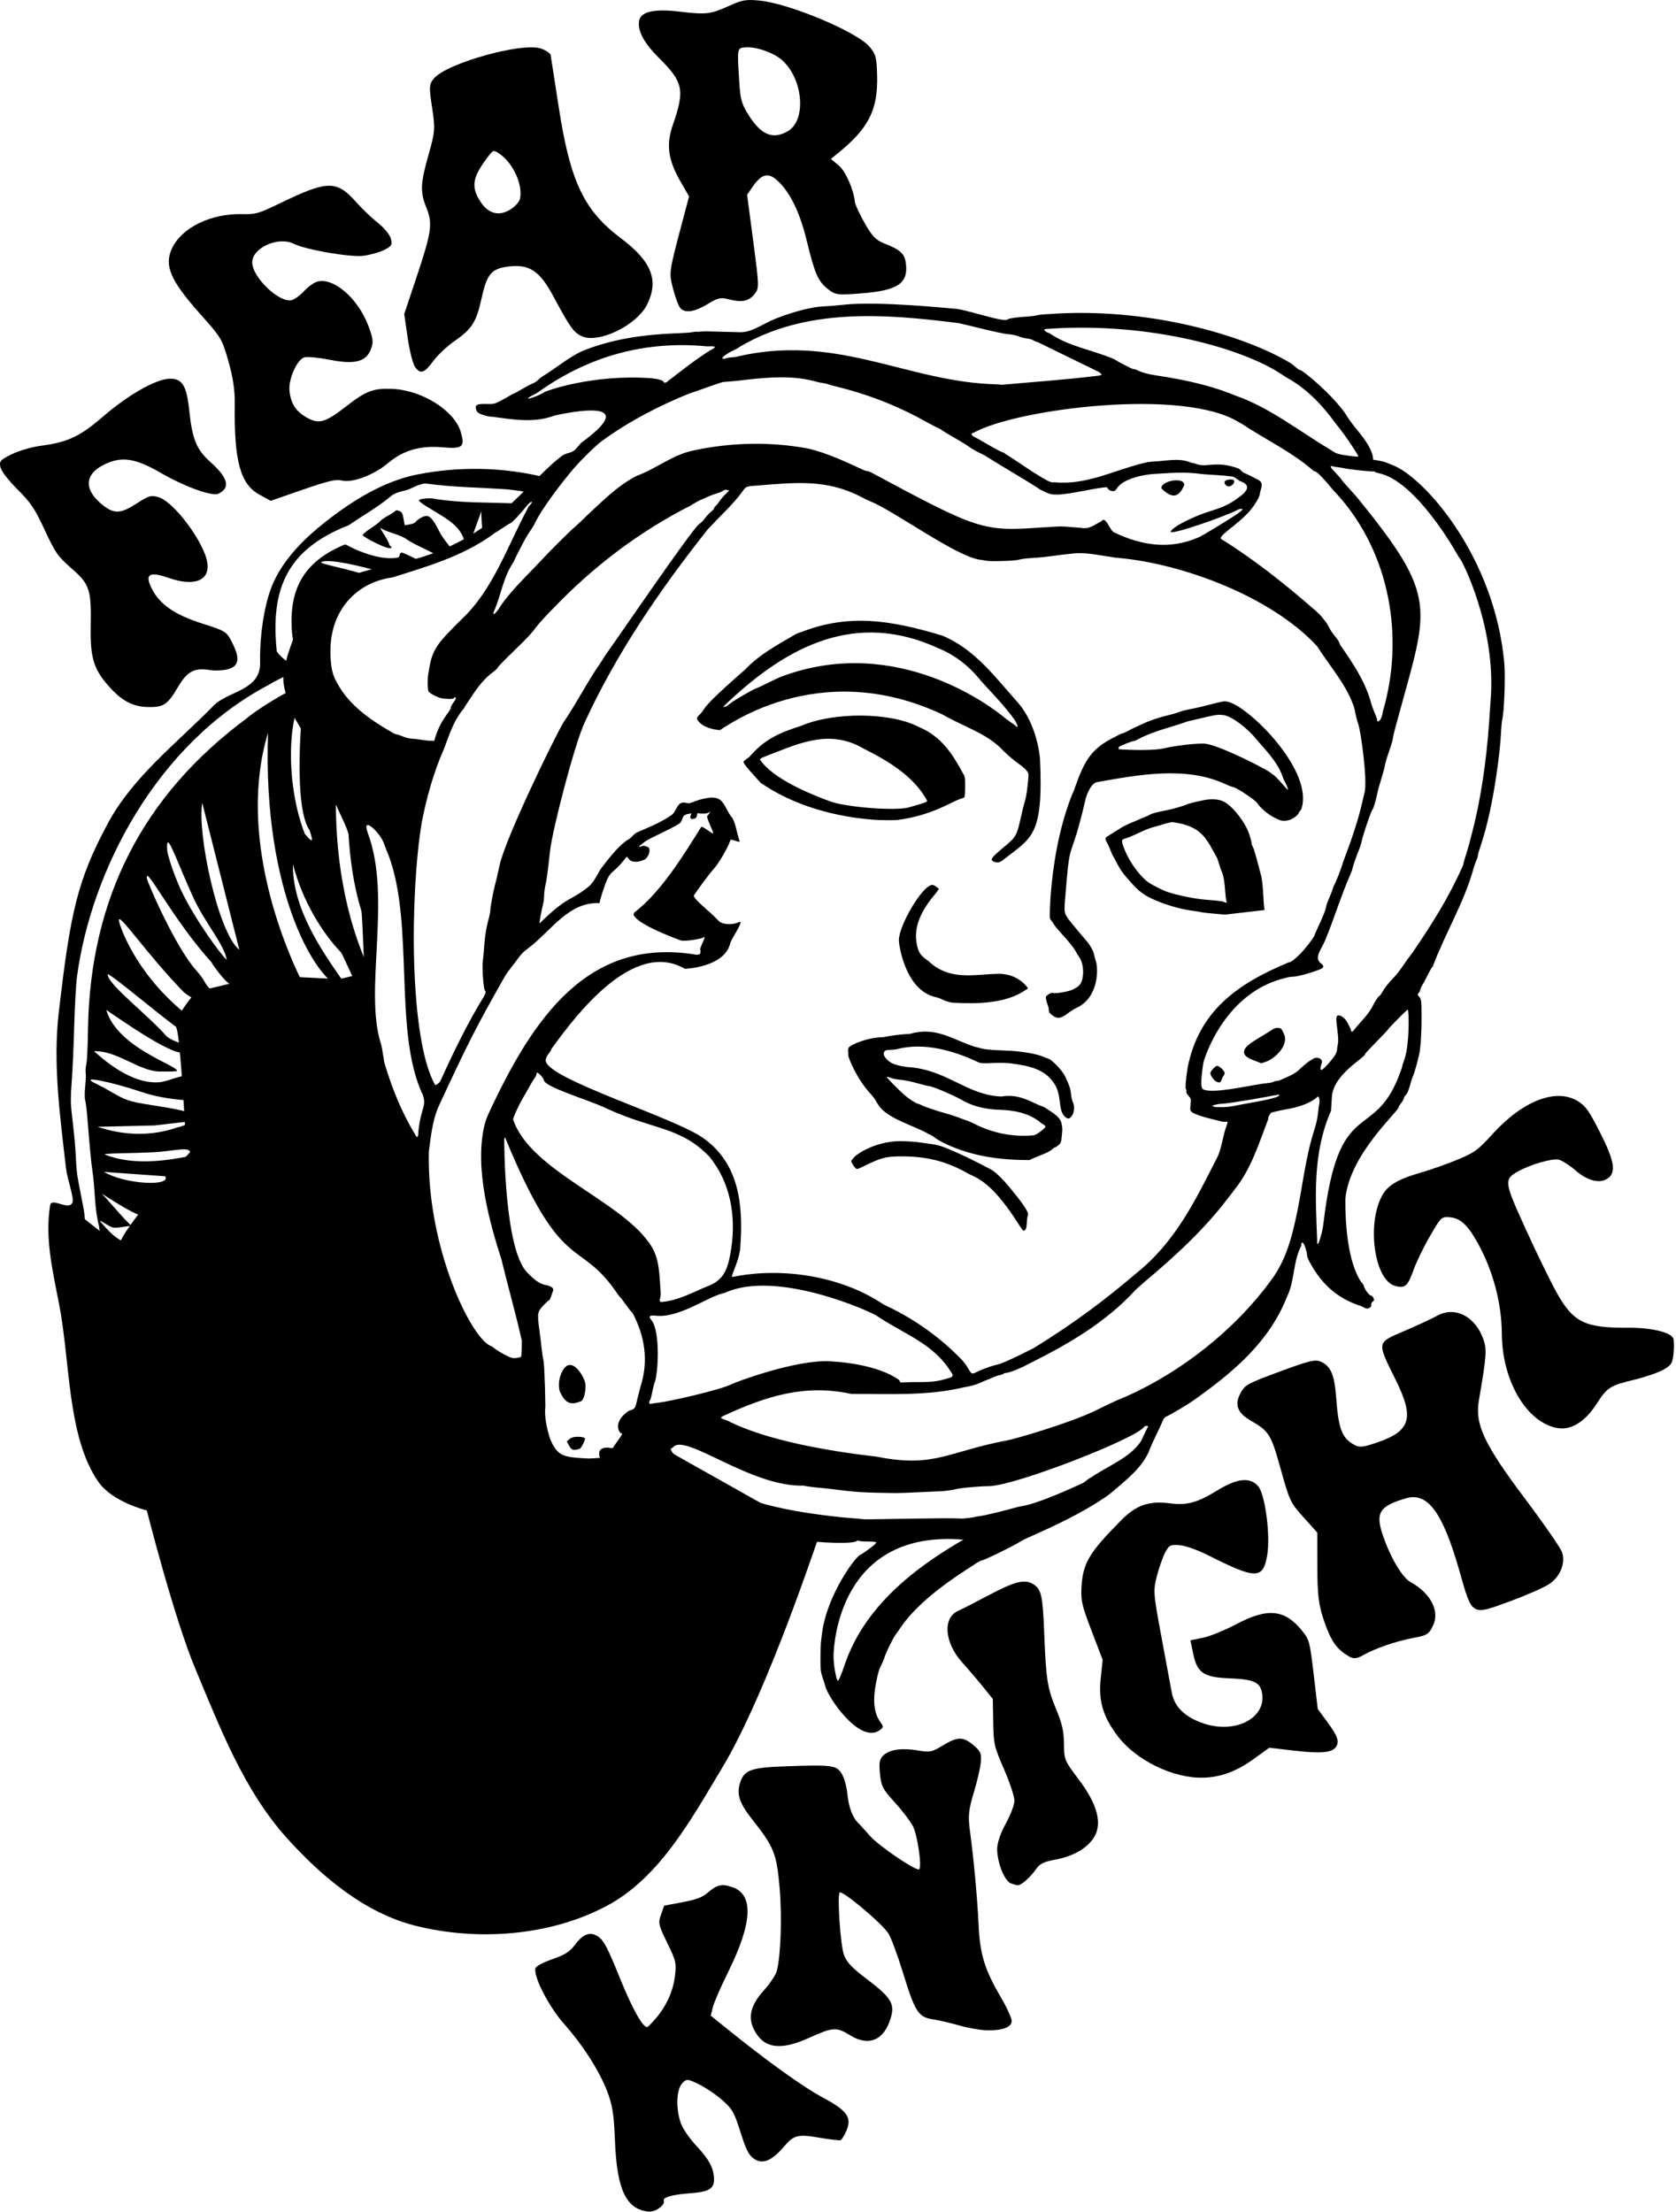
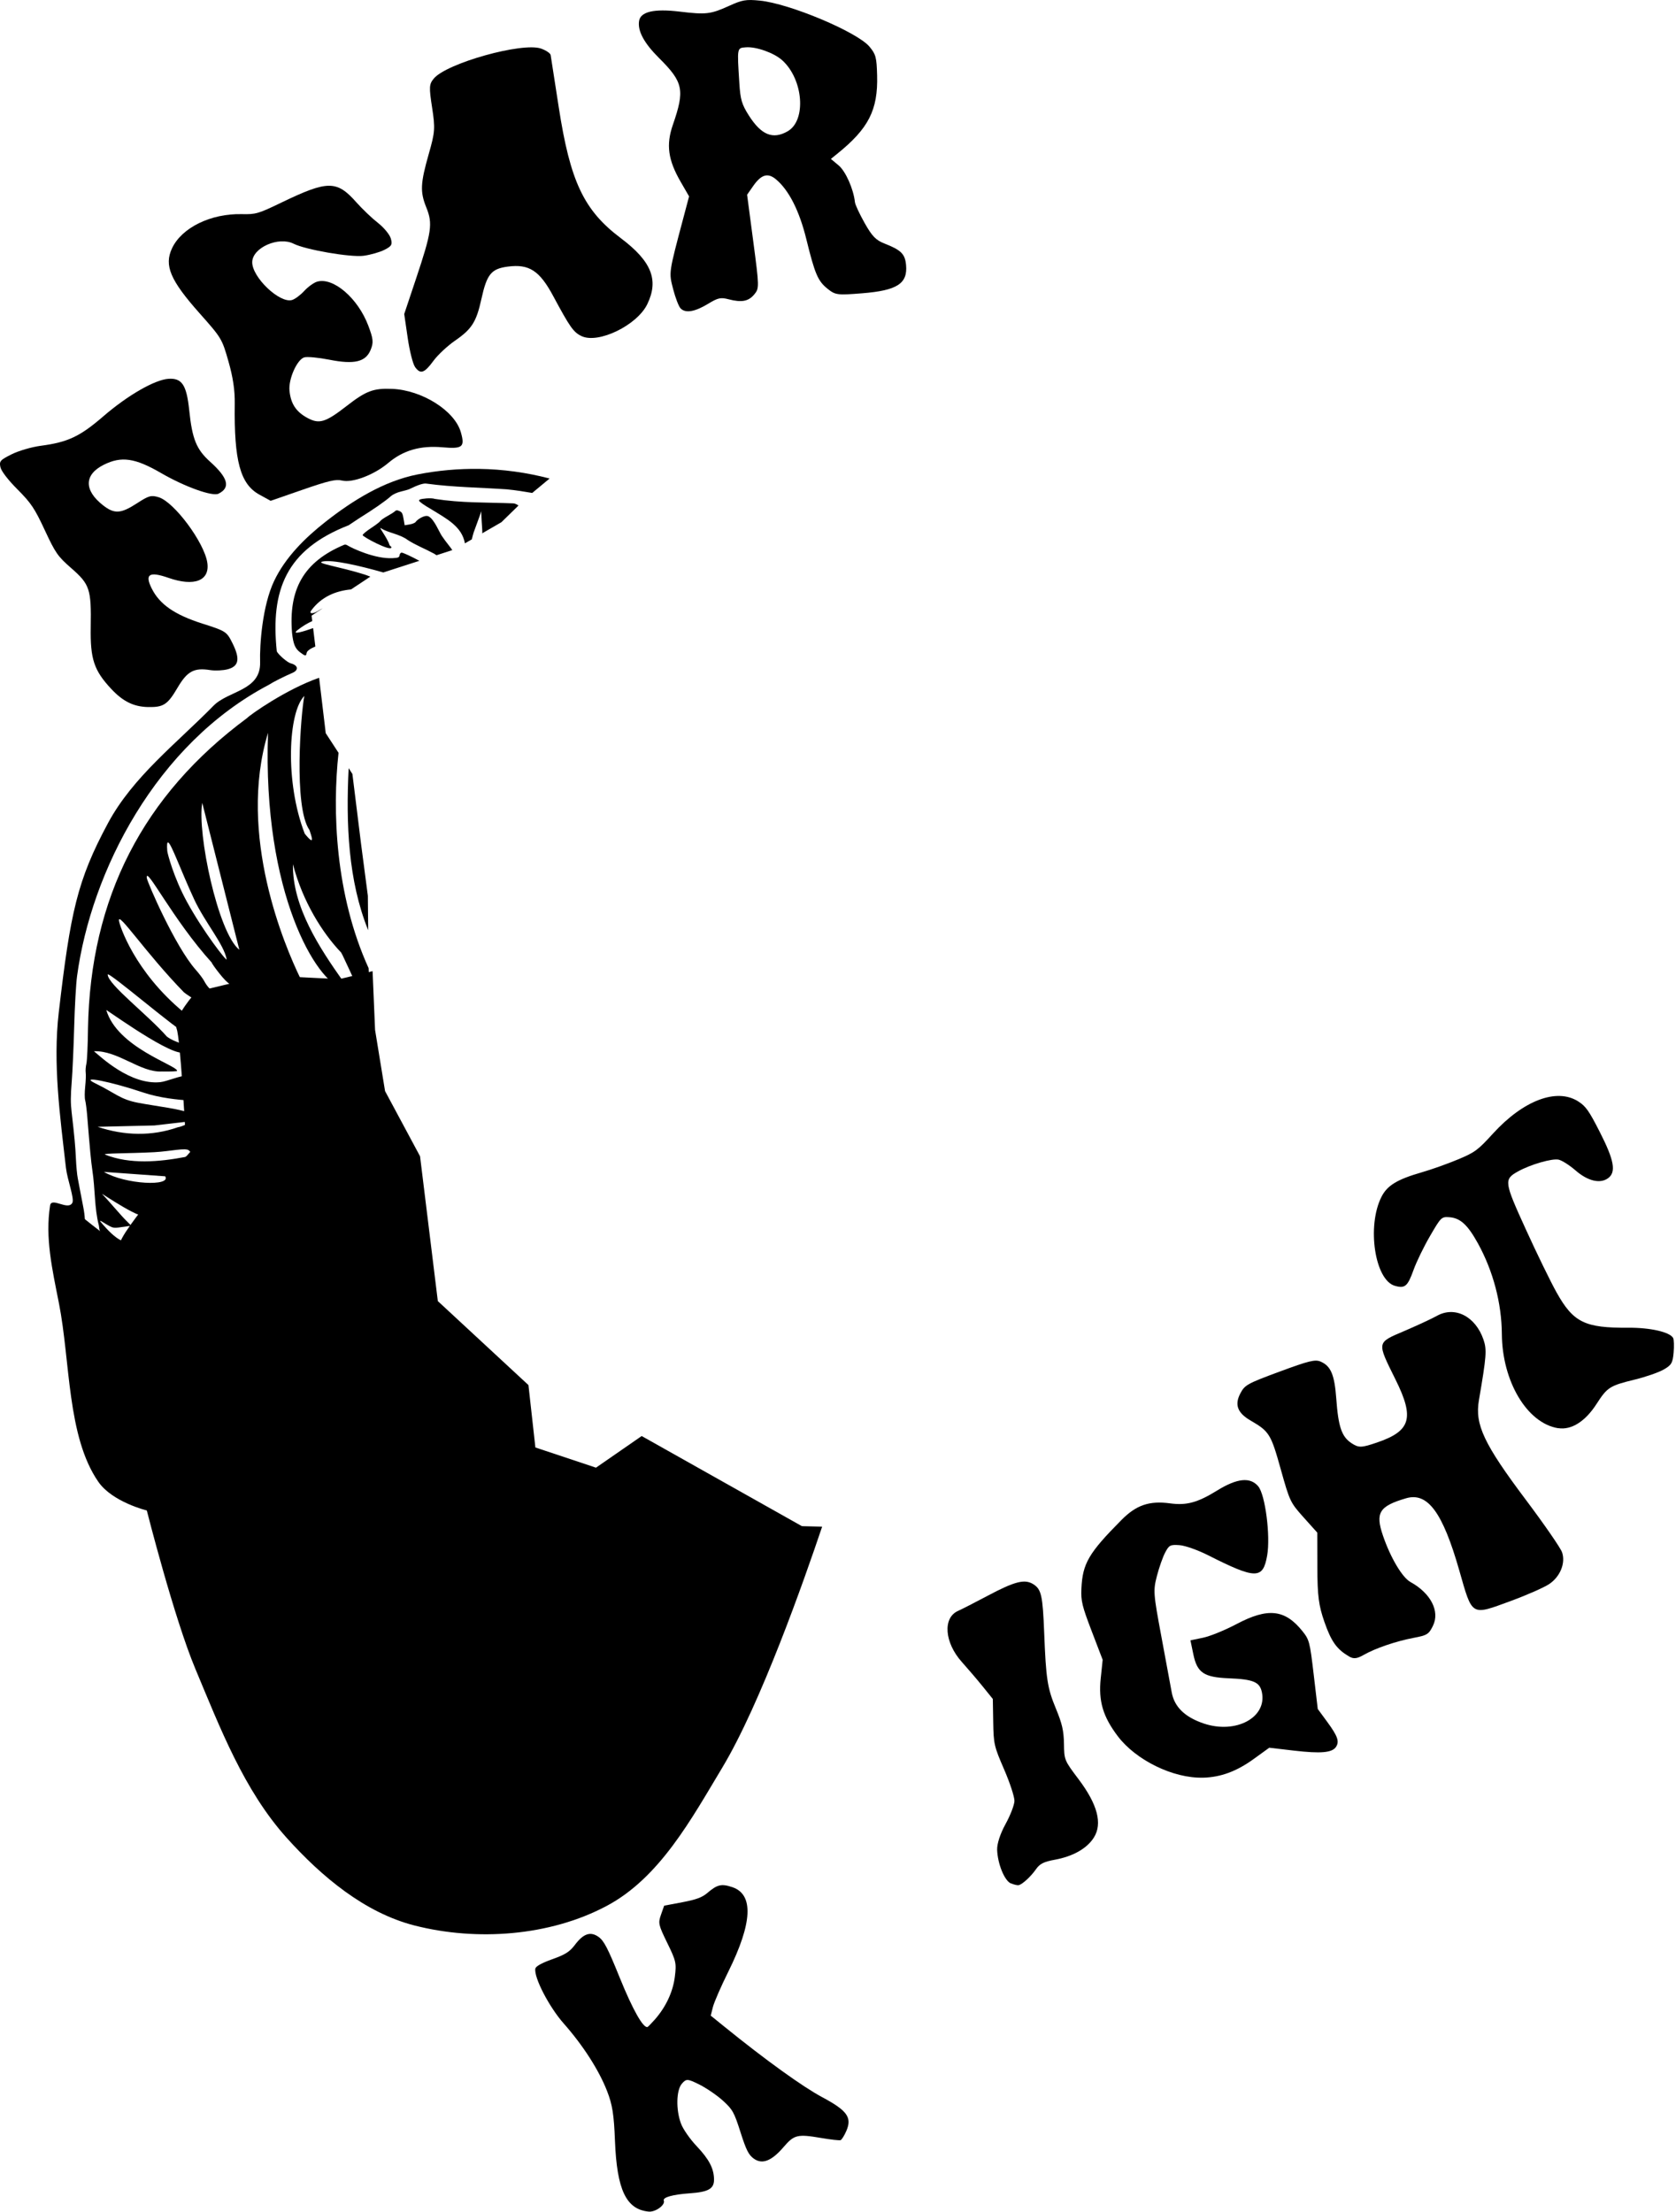
<svg xmlns="http://www.w3.org/2000/svg" xmlns:ns1="http://www.inkscape.org/namespaces/inkscape" xmlns:ns2="http://sodipodi.sourceforge.net/DTD/sodipodi-0.dtd" width="76.092mm" height="100.396mm" viewBox="0 0 76.092 100.396" version="1.1" id="svg1" xml:space="preserve" ns1:version="1.3.2 (091e20e, 2023-11-25, custom)" ns2:docname="fear 2.svg">
  <ns2:namedview id="namedview1" pagecolor="#ffffff" bordercolor="#000000" borderopacity="0.25" ns1:showpageshadow="2" ns1:pageopacity="0.0" ns1:pagecheckerboard="0" ns1:deskcolor="#d1d1d1" ns1:document-units="mm" ns1:zoom="1.1779657" ns1:cx="-3555.2818" ns1:cy="3362.1522" ns1:window-width="1536" ns1:window-height="953" ns1:window-x="-8" ns1:window-y="-8" ns1:window-maximized="1" ns1:current-layer="layer1" />
  <defs id="defs1" />
  <g ns1:label="Layer 1" ns1:groupmode="layer" id="layer1" transform="translate(977.255,-870.628)">
-     <path d="m -932.473,962.79 c -0.299,-0.01 -0.85,-0.108 -1.225,-0.218 -0.376,-0.106 -0.915,-0.235 -1.2,-0.278 -0.666,-0.101 -0.812,-0.328 -1.369,-2.142 -0.24,-0.78 -0.534,-1.571 -0.654,-1.758 -0.303,-0.471 -2.141,-2.008 -2.218,-1.854 -0.106,0.213 0.04,2.336 0.192,2.802 0.108,0.331 0.358,0.603 1.005,1.092 1.153,0.873 1.321,1.14 1.127,1.799 -0.299,1.014 -0.997,1.309 -1.849,0.782 -0.617,-0.382 -0.776,-0.371 -1.856,0.118 -1.299,0.588 -2.045,0.487 -2.486,-0.34 -0.309,-0.58 -0.176,-1.139 0.432,-1.816 0.272,-0.303 0.533,-0.691 0.581,-0.863 0.187,-0.676 0.249,-2.482 0.132,-3.803 -0.138,-1.56 -0.252,-1.84 -1.254,-3.107 -0.584,-0.739 -0.713,-1.151 -0.526,-1.69 0.188,-0.543 0.505,-0.652 2.054,-0.707 2.096,-0.074 2.3,-0.048 2.54,0.326 0.113,0.176 0.231,0.588 0.262,0.915 0.057,0.601 0.233,1.08 0.489,1.326 0.076,0.075 0.323,0.346 0.548,0.604 0.368,0.422 1.986,1.529 2.209,1.511 0.162,-0.015 -0.053,-1.559 -0.276,-1.977 -0.12,-0.225 -0.491,-0.709 -0.824,-1.075 -0.542,-0.595 -0.612,-0.732 -0.666,-1.303 -0.05,-0.524 -0.016,-0.676 0.188,-0.849 0.297,-0.253 0.831,-0.317 1.578,-0.191 0.495,0.084 0.604,0.061 1.068,-0.221 0.685,-0.416 0.931,-0.423 1.395,-0.039 0.341,0.282 0.384,0.378 0.351,0.78 -0.02,0.252 -0.165,0.877 -0.32,1.388 -0.233,0.765 -0.264,1.066 -0.178,1.703 0.177,1.314 0.343,3.107 0.397,4.3 0.06,1.337 0.275,2.032 1.014,3.292 0.281,0.478 0.501,0.969 0.49,1.089 -0.027,0.277 -0.45,0.426 -1.148,0.404 z" style="fill:#000000;fill-opacity:1;stroke-width:0.194" id="path1-63-9" ns1:export-filename="sticker white on black.svg" ns1:export-xdpi="1000" ns1:export-ydpi="1000" ns1:transform-center-x="2.0647059" ns1:transform-center-y="-1.2705882" />
    <g id="g19-36-7-5" transform="matrix(2.041,-1.14,1.14,2.041,-76.674,-403.02)" style="fill:#000000;fill-opacity:1">
      <path style="fill:#000000;fill-opacity:1;stroke-width:0.195" d="m -589.094,326.758 c -0.48,-0.377 -0.508,-1.322 -0.063,-2.132 0.288,-0.524 0.448,-1.148 0.452,-1.76 0.002,-0.415 -0.058,-0.598 -0.237,-0.716 -0.128,-0.084 -0.141,-0.08 -0.504,0.135 -0.205,0.121 -0.475,0.309 -0.6,0.418 -0.258,0.225 -0.325,0.239 -0.469,0.094 -0.286,-0.286 0.087,-1.279 0.615,-1.635 0.206,-0.139 0.43,-0.147 0.913,-0.035 0.192,0.045 0.524,0.101 0.737,0.125 0.356,0.041 0.424,0.032 0.841,-0.107 0.828,-0.276 1.513,-0.173 1.748,0.261 0.083,0.153 0.095,0.263 0.077,0.721 -0.023,0.621 -0.1,0.842 -0.299,0.865 -0.19,0.022 -0.371,-0.146 -0.477,-0.442 -0.051,-0.142 -0.134,-0.295 -0.183,-0.34 -0.095,-0.086 -0.525,-0.186 -0.801,-0.186 -0.317,0 -0.333,0.04 -0.416,1.056 -0.042,0.51 -0.076,1.12 -0.076,1.357 -4.2e-4,0.671 0.14,0.874 0.885,1.283 0.371,0.204 0.66,0.464 0.66,0.596 0,0.034 -0.059,0.148 -0.131,0.254 -0.114,0.168 -0.157,0.192 -0.335,0.192 -0.113,0 -0.372,-0.046 -0.577,-0.103 -0.485,-0.134 -0.538,-0.131 -0.881,0.051 -0.356,0.19 -0.675,0.207 -0.878,0.047 z" id="path19-4-9-7" ns2:nodetypes="sscssssssssssssssssssssssss" />
    </g>
-     <path d="m -958.412,887.286 c -0.098,-0.136 -0.248,-0.732 -0.334,-1.325 l -0.157,-1.078 0.534,-1.597 c 0.713,-2.134 0.767,-2.504 0.47,-3.238 -0.289,-0.715 -0.271,-1.093 0.114,-2.445 0.281,-0.984 0.293,-1.153 0.147,-2.096 -0.142,-0.921 -0.135,-1.055 0.075,-1.31 0.573,-0.699 4.03,-1.666 4.875,-1.363 0.225,0.08 0.419,0.212 0.433,0.292 0.014,0.08 0.178,1.139 0.365,2.353 0.522,3.388 1.14,4.696 2.815,5.956 1.402,1.055 1.741,1.899 1.207,3.002 -0.465,0.959 -2.226,1.812 -2.987,1.447 -0.364,-0.174 -0.523,-0.4 -1.285,-1.819 -0.62,-1.156 -1.097,-1.464 -2.067,-1.334 -0.747,0.1 -0.945,0.344 -1.193,1.474 -0.227,1.034 -0.434,1.361 -1.193,1.884 -0.346,0.239 -0.789,0.652 -0.984,0.919 -0.411,0.562 -0.589,0.621 -0.836,0.279 z m 4.398,-7.195 c 0.173,-0.121 0.337,-0.312 0.363,-0.424 0.149,-0.629 -0.298,-1.626 -0.922,-2.055 -0.286,-0.197 -0.288,-0.196 -0.628,0.267 -0.611,0.831 -0.664,1.254 -0.239,1.908 0.372,0.572 0.886,0.682 1.426,0.304 z" style="fill:#000000;fill-opacity:1;stroke-width:0.607" id="path1-77-3" />
+     <path d="m -958.412,887.286 c -0.098,-0.136 -0.248,-0.732 -0.334,-1.325 l -0.157,-1.078 0.534,-1.597 c 0.713,-2.134 0.767,-2.504 0.47,-3.238 -0.289,-0.715 -0.271,-1.093 0.114,-2.445 0.281,-0.984 0.293,-1.153 0.147,-2.096 -0.142,-0.921 -0.135,-1.055 0.075,-1.31 0.573,-0.699 4.03,-1.666 4.875,-1.363 0.225,0.08 0.419,0.212 0.433,0.292 0.014,0.08 0.178,1.139 0.365,2.353 0.522,3.388 1.14,4.696 2.815,5.956 1.402,1.055 1.741,1.899 1.207,3.002 -0.465,0.959 -2.226,1.812 -2.987,1.447 -0.364,-0.174 -0.523,-0.4 -1.285,-1.819 -0.62,-1.156 -1.097,-1.464 -2.067,-1.334 -0.747,0.1 -0.945,0.344 -1.193,1.474 -0.227,1.034 -0.434,1.361 -1.193,1.884 -0.346,0.239 -0.789,0.652 -0.984,0.919 -0.411,0.562 -0.589,0.621 -0.836,0.279 z m 4.398,-7.195 z" style="fill:#000000;fill-opacity:1;stroke-width:0.607" id="path1-77-3" />
    <path d="m -961.726,892.443 c -0.275,-0.071 -0.615,0.008 -1.791,0.416 l -1.451,0.503 -0.516,-0.284 c -0.863,-0.475 -1.149,-1.534 -1.113,-4.117 0.009,-0.613 -0.079,-1.203 -0.286,-1.928 -0.293,-1.029 -0.313,-1.061 -1.316,-2.19 -1.327,-1.494 -1.611,-2.164 -1.247,-2.942 0.439,-0.937 1.76,-1.585 3.166,-1.553 0.641,0.015 0.747,-0.016 1.806,-0.527 2.1,-1.012 2.508,-1.013 3.397,-0.01 0.268,0.303 0.708,0.722 0.978,0.933 0.27,0.21 0.534,0.529 0.586,0.707 0.081,0.28 0.041,0.352 -0.29,0.519 -0.211,0.107 -0.636,0.228 -0.944,0.269 -0.587,0.079 -2.635,-0.274 -3.177,-0.547 -0.682,-0.344 -1.864,0.177 -1.88,0.829 -0.017,0.685 1.243,1.889 1.807,1.726 0.133,-0.039 0.383,-0.224 0.555,-0.412 0.172,-0.188 0.435,-0.377 0.584,-0.421 0.733,-0.213 1.851,0.747 2.323,1.995 0.229,0.608 0.245,0.764 0.107,1.101 -0.223,0.547 -0.74,0.671 -1.868,0.448 -0.496,-0.098 -1.01,-0.147 -1.143,-0.108 -0.328,0.095 -0.725,0.985 -0.673,1.511 0.057,0.589 0.294,0.953 0.802,1.232 0.544,0.3 0.828,0.215 1.795,-0.537 0.884,-0.687 1.21,-0.809 2.064,-0.775 1.356,0.055 2.84,0.991 3.118,1.966 0.193,0.674 0.082,0.766 -0.829,0.686 -1.008,-0.089 -1.787,0.136 -2.47,0.714 -0.636,0.537 -1.629,0.914 -2.094,0.794 z" style="fill:#000000;fill-opacity:1;stroke-width:0.607" id="path1-97-9" />
    <path d="m -970.535,902.724 c -0.653,-0.015 -1.139,-0.255 -1.671,-0.825 -0.783,-0.838 -0.954,-1.354 -0.93,-2.8 0.029,-1.729 -0.042,-1.945 -0.879,-2.676 -0.618,-0.539 -0.723,-0.69 -1.207,-1.73 -0.46,-0.988 -0.624,-1.233 -1.239,-1.849 -0.429,-0.43 -0.735,-0.829 -0.775,-1.009 -0.06,-0.27 -0.011,-0.326 0.509,-0.585 0.316,-0.158 0.908,-0.331 1.316,-0.385 1.24,-0.164 1.78,-0.418 2.851,-1.342 1.097,-0.947 2.326,-1.655 2.949,-1.699 0.616,-0.043 0.826,0.273 0.947,1.427 0.136,1.309 0.325,1.774 0.945,2.333 0.824,0.741 0.939,1.178 0.385,1.454 -0.276,0.138 -1.534,-0.314 -2.607,-0.936 -1.181,-0.685 -1.802,-0.776 -2.6,-0.378 -0.896,0.447 -0.911,1.154 -0.039,1.839 0.515,0.404 0.808,0.388 1.536,-0.084 0.545,-0.353 0.649,-0.383 0.991,-0.28 0.705,0.212 2.078,2.06 2.211,2.976 0.118,0.816 -0.592,1.092 -1.763,0.684 -0.875,-0.304 -1.088,-0.17 -0.763,0.481 0.36,0.723 1.042,1.195 2.307,1.597 1.059,0.337 1.098,0.362 1.358,0.884 0.356,0.713 0.297,1.049 -0.209,1.186 -0.211,0.057 -0.571,0.075 -0.799,0.039 -0.736,-0.116 -1.042,0.049 -1.484,0.801 -0.453,0.771 -0.64,0.892 -1.342,0.876 z" style="fill:#000000;fill-opacity:1;stroke-width:0.607" id="path1-49-9" />
    <path d="m -946.352,884.632 c -0.085,-0.085 -0.239,-0.481 -0.341,-0.878 -0.199,-0.776 -0.212,-0.69 0.482,-3.304 l 0.241,-0.907 -0.379,-0.656 c -0.578,-0.999 -0.672,-1.687 -0.356,-2.597 0.548,-1.582 0.475,-1.93 -0.633,-3.032 -0.676,-0.672 -0.973,-1.224 -0.903,-1.675 0.066,-0.425 0.678,-0.567 1.84,-0.428 1.2,0.144 1.41,0.12 2.24,-0.257 0.605,-0.275 0.772,-0.304 1.402,-0.242 1.35,0.133 4.427,1.426 4.981,2.093 0.287,0.345 0.323,0.483 0.345,1.301 0.042,1.575 -0.387,2.414 -1.823,3.569 l -0.277,0.223 0.352,0.294 c 0.319,0.266 0.676,1.071 0.741,1.671 0.012,0.112 0.21,0.538 0.44,0.945 0.337,0.598 0.51,0.778 0.901,0.931 0.758,0.298 0.933,0.473 0.98,0.974 0.078,0.845 -0.404,1.157 -1.987,1.284 -1.129,0.091 -1.221,0.079 -1.567,-0.196 -0.449,-0.357 -0.582,-0.666 -0.973,-2.257 -0.318,-1.294 -0.792,-2.229 -1.381,-2.721 -0.37,-0.309 -0.668,-0.22 -1.036,0.309 l -0.273,0.392 0.28,2.121 c 0.273,2.064 0.274,2.128 0.047,2.402 -0.265,0.319 -0.574,0.377 -1.169,0.222 -0.359,-0.093 -0.48,-0.067 -0.932,0.208 -0.598,0.362 -1.018,0.434 -1.24,0.211 z m 4.858,-8.045 c 0.856,-0.49 0.714,-2.354 -0.247,-3.223 -0.372,-0.337 -1.19,-0.627 -1.654,-0.588 -0.403,0.034 -0.396,-0.01 -0.293,1.63 0.046,0.741 0.112,0.964 0.433,1.467 0.565,0.886 1.09,1.099 1.762,0.714 z" style="fill:#000000;fill-opacity:1;stroke-width:0.607" id="path1-75-0-8-1" ns2:nodetypes="ssscsssssssssscsssssssssscsssssssscssss" />
    <path d="m -947.804,971.021 c -1.021,-0.098 -1.443,-0.983 -1.531,-3.209 -0.047,-1.21 -0.117,-1.645 -0.361,-2.27 -0.373,-0.952 -1.087,-2.064 -1.967,-3.061 -0.666,-0.754 -1.359,-2.095 -1.287,-2.489 0.02,-0.106 0.288,-0.256 0.767,-0.427 0.59,-0.209 0.795,-0.34 1.027,-0.649 0.387,-0.516 0.709,-0.625 1.075,-0.365 0.246,0.174 0.419,0.508 0.965,1.858 0.586,1.447 1.071,2.306 1.263,2.231 0.025,-0.015 0.174,-0.163 0.328,-0.337 0.501,-0.571 0.821,-1.253 0.907,-1.934 0.079,-0.629 0.059,-0.721 -0.343,-1.544 -0.402,-0.824 -0.419,-0.899 -0.284,-1.283 l 0.143,-0.408 0.824,-0.156 c 0.632,-0.12 0.896,-0.217 1.133,-0.418 0.452,-0.388 0.646,-0.433 1.142,-0.265 0.974,0.33 0.91,1.624 -0.188,3.838 -0.329,0.663 -0.642,1.383 -0.697,1.599 l -0.099,0.393 0.613,0.496 c 1.871,1.516 3.555,2.729 4.447,3.206 1.143,0.611 1.363,0.922 1.093,1.54 -0.09,0.205 -0.205,0.39 -0.257,0.41 -0.051,0.021 -0.448,-0.024 -0.882,-0.098 -1.079,-0.184 -1.228,-0.148 -1.709,0.414 -0.541,0.631 -0.964,0.797 -1.345,0.527 -0.239,-0.17 -0.348,-0.385 -0.609,-1.203 -0.289,-0.909 -0.36,-1.035 -0.803,-1.436 -0.267,-0.242 -0.745,-0.568 -1.063,-0.727 -0.538,-0.267 -0.593,-0.27 -0.794,-0.041 -0.258,0.295 -0.278,1.186 -0.039,1.82 0.092,0.247 0.41,0.702 0.705,1.013 0.568,0.599 0.787,1.018 0.792,1.516 0.004,0.422 -0.252,0.569 -1.097,0.628 -0.78,0.055 -1.24,0.184 -1.183,0.332 0.077,0.198 -0.379,0.529 -0.688,0.499 z" style="fill:#000000;fill-opacity:1;stroke-width:0.19" id="path1-23-1" ns1:transform-center-x="1.5749285" ns1:transform-center-y="-2.713445" />
    <path d="m -931.362,956.123 c -0.288,-0.125 -0.598,-0.884 -0.622,-1.523 -0.01,-0.272 0.14,-0.733 0.381,-1.17 0.218,-0.396 0.401,-0.869 0.405,-1.05 0.004,-0.181 -0.206,-0.825 -0.469,-1.431 -0.455,-1.051 -0.478,-1.15 -0.495,-2.15 l -0.018,-1.048 -0.451,-0.559 c -0.248,-0.307 -0.679,-0.812 -0.957,-1.122 -0.789,-0.88 -0.873,-2.004 -0.173,-2.316 0.172,-0.077 0.773,-0.384 1.334,-0.682 1.243,-0.661 1.695,-0.776 2.084,-0.531 0.367,0.232 0.428,0.504 0.496,2.224 0.081,2.079 0.144,2.488 0.53,3.421 0.285,0.69 0.357,1.005 0.367,1.6 0.01,0.732 0.018,0.753 0.661,1.605 0.864,1.145 1.094,2.021 0.696,2.651 -0.316,0.5 -0.951,0.858 -1.791,1.01 -0.48,0.087 -0.664,0.181 -0.835,0.425 -0.234,0.336 -0.616,0.687 -0.788,0.726 -0.058,0.013 -0.216,-0.024 -0.351,-0.083 z" style="fill:#000000;fill-opacity:1;stroke-width:0.199" id="path1-8-3" ns1:transform-center-x="1.1117647" ns1:transform-center-y="-0.95294119" />
    <path d="m -922.641,951.323 c -1.346,0.036 -3.04,-0.79 -3.868,-1.885 -0.673,-0.89 -0.88,-1.592 -0.772,-2.623 l 0.088,-0.842 -0.497,-1.298 c -0.438,-1.144 -0.494,-1.374 -0.468,-1.936 0.053,-1.143 0.327,-1.611 1.83,-3.125 0.662,-0.667 1.26,-0.87 2.193,-0.743 0.75,0.102 1.25,-0.034 2.134,-0.58 0.914,-0.565 1.511,-0.625 1.873,-0.19 0.318,0.382 0.558,2.25 0.403,3.138 -0.19,1.087 -0.511,1.085 -2.695,-0.019 -0.459,-0.232 -1.039,-0.436 -1.289,-0.452 -0.419,-0.027 -0.468,-0.002 -0.648,0.338 -0.107,0.202 -0.275,0.681 -0.374,1.064 -0.171,0.662 -0.161,0.795 0.197,2.714 0.207,1.11 0.421,2.263 0.475,2.562 0.119,0.663 0.595,1.127 1.452,1.417 1.458,0.493 2.881,-0.269 2.643,-1.415 -0.097,-0.47 -0.384,-0.591 -1.506,-0.636 -1.128,-0.046 -1.433,-0.252 -1.606,-1.086 l -0.132,-0.637 0.573,-0.119 c 0.315,-0.065 0.998,-0.344 1.519,-0.619 1.422,-0.753 2.197,-0.67 2.989,0.317 0.316,0.394 0.34,0.485 0.515,1.975 l 0.184,1.562 0.429,0.584 c 0.476,0.649 0.561,0.89 0.4,1.136 -0.175,0.266 -0.689,0.312 -1.9,0.171 l -1.131,-0.132 -0.702,0.508 c -0.784,0.567 -1.5,0.831 -2.309,0.853 z" style="fill:#000000;fill-opacity:1;stroke-width:0.19" id="path1-80-4" />
    <path d="m -916.006,945.819 c -0.557,-0.321 -0.808,-0.673 -1.119,-1.564 -0.261,-0.749 -0.318,-1.188 -0.321,-2.483 l -0.004,-1.573 -0.62,-0.691 c -0.603,-0.673 -0.631,-0.732 -1.036,-2.18 -0.449,-1.607 -0.52,-1.721 -1.371,-2.216 -0.599,-0.348 -0.737,-0.719 -0.461,-1.24 0.199,-0.376 0.315,-0.44 1.78,-0.982 1.327,-0.491 1.612,-0.561 1.858,-0.455 0.467,0.201 0.634,0.595 0.713,1.682 0.094,1.291 0.247,1.733 0.699,2.027 0.324,0.21 0.442,0.207 1.154,-0.036 1.529,-0.522 1.703,-1.107 0.844,-2.843 -0.863,-1.745 -0.875,-1.676 0.392,-2.218 0.586,-0.251 1.252,-0.56 1.478,-0.687 0.816,-0.458 1.756,0.021 2.117,1.08 0.157,0.46 0.135,0.748 -0.208,2.751 -0.189,1.104 0.225,1.983 2.136,4.526 0.835,1.112 1.573,2.181 1.639,2.375 0.167,0.488 -0.082,1.104 -0.582,1.441 -0.231,0.155 -1.016,0.501 -1.745,0.769 -1.823,0.669 -1.737,0.721 -2.342,-1.396 -0.751,-2.628 -1.435,-3.553 -2.413,-3.266 -1.222,0.359 -1.405,0.656 -1.047,1.703 0.339,0.992 0.874,1.894 1.245,2.098 0.923,0.507 1.346,1.329 1.022,1.988 -0.188,0.384 -0.263,0.431 -0.866,0.545 -0.811,0.154 -1.742,0.471 -2.274,0.774 -0.311,0.178 -0.46,0.194 -0.671,0.072 z" style="fill:#000000;fill-opacity:1;stroke-width:0.208" id="path1-71-1" />
    <path id="rect6-6-8-57-2" style="stroke:#ffffff;stroke-width:0.241;stroke-linecap:square;stroke-opacity:0" d="m -955.498,891.913 c -0.945,-0.013 -1.888,0.072 -2.797,0.251 -1.535,0.302 -2.942,1.179 -4.173,2.144 -0.937,0.734 -1.833,1.62 -2.343,2.695 -0.534,1.125 -0.659,2.899 -0.635,3.682 0.039,1.303 -1.44,1.29 -2.117,1.98 -1.671,1.705 -3.657,3.223 -4.788,5.326 -1.402,2.607 -1.706,4.049 -2.236,8.595 -0.272,2.338 0.059,4.715 0.326,7.054 0.061,0.534 0.392,1.391 0.291,1.587 -0.192,0.373 -0.949,-0.277 -1.011,0.124 -0.228,1.47 0.09,2.858 0.403,4.444 0.519,2.63 0.363,6.038 1.786,8.096 0.64,0.925 2.202,1.303 2.202,1.303 0,0 1.235,4.876 2.203,7.187 1.125,2.685 2.207,5.519 4.155,7.682 1.568,1.742 3.53,3.394 5.801,3.972 2.829,0.721 6.134,0.482 8.713,-0.886 2.414,-1.281 3.852,-3.947 5.26,-6.29 1.738,-2.894 3.701,-8.47 4.529,-10.93 l -0.941,-0.023 c -1.634,5.091 -4.626,12.534 -7.961,15.353 -1.442,1.219 -3.893,1.857 -6.253,2 -2.105,0.128 -4.103,-0.105 -5.788,-1.213 -3.942,-2.593 -7.763,-10.761 -8.418,-15.387 -0.02,-0.033 -0.044,-0.213 -0.054,-0.401 -0.02,-0.392 -0.194,-1.046 -0.42,-1.578 -0.086,-0.202 -0.156,-0.425 -0.156,-0.496 0,-0.234 -0.117,-0.268 -0.494,-0.145 -0.359,0.118 -0.925,0.147 -1.154,0.061 -0.18,-0.069 -0.521,-0.427 -0.563,-0.592 -0.018,-0.074 -0.077,-0.177 -0.13,-0.231 -0.126,-0.126 -0.486,-0.858 -0.486,-0.988 0,-0.056 -0.083,-0.278 -0.186,-0.492 -0.92,-2.616 -1.051,-6.68 -1.672,-9.452 -0.077,-0.405 0.011,-0.529 0.379,-0.529 0.209,0 0.278,0.031 0.48,0.218 0.13,0.12 0.261,0.218 0.291,0.218 0.081,0 0.068,-0.4 -0.027,-0.87 -0.045,-0.224 -0.107,-0.542 -0.136,-0.706 -0.029,-0.164 -0.078,-0.421 -0.108,-0.571 -0.03,-0.149 -0.067,-0.54 -0.082,-0.869 -0.027,-0.583 -0.066,-1.007 -0.195,-2.119 -0.049,-0.418 -0.048,-0.737 0.004,-1.385 0.037,-0.463 0.087,-1.588 0.112,-2.5 0.025,-0.912 0.083,-1.939 0.129,-2.283 0.639,-4.757 3.586,-10.544 8.709,-13.235 0.176,-0.118 0.701,-0.384 1.065,-0.539 0.301,-0.128 0.266,-0.348 -0.068,-0.434 -0.155,-0.04 -0.556,-0.383 -0.637,-0.545 -0.289,-2.784 0.418,-4.616 3.264,-5.725 0.204,-0.139 0.412,-0.277 0.462,-0.308 0.665,-0.413 1.203,-0.786 1.449,-1.007 0.094,-0.084 0.289,-0.176 0.461,-0.215 0.164,-0.038 0.336,-0.087 0.381,-0.109 0.416,-0.203 0.655,-0.278 0.794,-0.249 1.22,0.165 2.391,0.173 3.627,0.257 0.433,0.042 0.799,0.103 1.159,0.165 l 0.789,-0.655 c -1.036,-0.273 -2.116,-0.422 -3.197,-0.437 z m -2.428,1.344 c -0.238,0.02 -0.311,0.045 -0.299,0.105 0.009,0.044 0.248,0.211 0.532,0.373 0.741,0.455 1.407,0.795 1.546,1.558 l 0.313,-0.181 c 0.023,-0.102 0.05,-0.204 0.079,-0.301 l 0.361,-0.99 c -0.031,0.089 0.037,0.821 0.037,0.952 0,0.02 -0.006,0.044 -0.008,0.066 l 0.875,-0.506 0.776,-0.758 c -0.084,-0.054 -0.165,-0.095 -0.234,-0.097 -1.274,-0.05 -2.333,-0.011 -3.583,-0.205 -0.045,-0.025 -0.223,-0.033 -0.396,-0.018 z m -1.317,0.538 c -0.032,0.002 -0.058,0.017 -0.086,0.044 -0.041,0.04 -0.197,0.139 -0.347,0.221 -0.149,0.082 -0.291,0.182 -0.315,0.222 -0.024,0.04 -0.213,0.184 -0.421,0.32 -0.208,0.136 -0.378,0.278 -0.378,0.317 0,0.078 1.304,0.769 1.304,0.556 0,-0.042 -0.07,-0.061 -0.085,-0.109 -0.113,-0.352 -0.54,-0.865 -0.375,-0.753 0.291,0.196 0.855,0.263 1.198,0.525 0.368,0.24 0.78,0.395 1.163,0.604 0.031,0.009 0.1,0.063 0.149,0.09 l 0.716,-0.232 c -0.042,-0.065 -0.092,-0.132 -0.156,-0.212 -0.107,-0.134 -0.252,-0.33 -0.321,-0.435 -0.127,-0.191 -0.344,-0.751 -0.599,-0.884 -0.178,-0.092 -0.533,0.158 -0.588,0.252 -0.024,0.041 -0.146,0.092 -0.271,0.113 l -0.228,0.038 -0.035,-0.208 c -0.057,-0.34 -0.076,-0.379 -0.21,-0.44 -0.048,-0.022 -0.085,-0.032 -0.116,-0.029 z m -2.377,1.559 c -1.888,0.788 -2.533,2.061 -2.376,4.002 0.054,0.505 0.139,0.712 0.364,0.882 0.237,0.18 0.275,0.184 0.298,0.035 0.015,-0.102 0.175,-0.206 0.396,-0.297 l -0.101,-0.836 c -0.408,0.147 -1.012,0.332 -0.71,0.093 0.227,-0.179 0.446,-0.31 0.671,-0.413 l -0.03,-0.247 0.499,-0.331 c -0.048,0.026 -0.096,0.046 -0.143,0.079 -0.292,0.198 -0.486,0.175 -0.376,0.024 0.465,-0.638 1.135,-0.898 1.812,-0.961 l 0.874,-0.58 c -0.082,-0.029 -0.161,-0.064 -0.243,-0.09 -1.155,-0.368 -2.3,-0.518 -1.913,-0.598 0.44,-0.092 1.685,0.196 2.746,0.498 l 1.637,-0.529 c -0.378,-0.204 -0.739,-0.371 -0.809,-0.371 -0.04,0 -0.081,0.053 -0.091,0.118 -0.015,0.102 -0.057,0.12 -0.316,0.133 -0.793,0.042 -1.832,-0.444 -2.058,-0.585 -0.04,-0.025 -0.077,-0.035 -0.13,-0.026 z m -1.147,6.041 c -1.501,0.524 -3.142,1.685 -3.273,1.83 -4.727,3.5 -7.116,8.164 -7.22,14.089 -0.008,0.747 -0.041,1.465 -0.072,1.595 -0.031,0.13 -0.046,0.314 -0.032,0.408 0.014,0.094 0.004,0.378 -0.023,0.632 -0.028,0.265 -0.028,0.532 -5.1e-4,0.625 0.026,0.09 0.07,0.432 0.096,0.761 0.118,1.464 0.172,2.036 0.226,2.391 0.139,0.913 0.09,1.729 0.3,2.536 0.015,0.194 0.062,0.324 0.158,0.438 0.081,0.096 0.125,0.201 0.107,0.257 -0.022,0.069 0.049,0.146 0.269,0.292 0.164,0.109 0.344,0.198 0.4,0.198 0.071,0 0.121,0.065 0.166,0.218 0.036,0.12 0.082,0.217 0.103,0.217 0.021,-1.1e-4 0.082,-0.104 0.134,-0.232 l 5.1e-4,-5.2e-4 c 0.052,-0.127 0.095,-0.283 0.095,-0.346 0,-0.063 0.036,-0.145 0.081,-0.182 0.094,-0.078 0.225,-0.473 0.174,-0.525 -0.019,-0.019 -0.133,0.055 -0.253,0.164 -0.12,0.109 -0.268,0.197 -0.327,0.197 -0.142,0 -0.458,-0.233 -0.76,-0.561 -0.548,-0.594 -0.218,-0.297 0.156,-0.101 0.221,0.116 0.314,0.056 0.875,-0.015 0.121,-0.015 0.102,0.005 -0.109,-0.215 -0.278,-0.268 -0.776,-0.881 -1.119,-1.232 -0.107,-0.11 1.967,1.349 2.069,0.944 0.021,-0.082 0.145,-0.275 0.278,-0.43 0.132,-0.155 0.24,-0.318 0.24,-0.364 0,-0.046 0.122,-0.189 0.272,-0.317 0.149,-0.129 0.271,-0.274 0.271,-0.322 0,-0.049 0.038,-0.12 0.084,-0.158 0.046,-0.038 0.173,-0.23 0.283,-0.427 0.11,-0.197 0.256,-0.403 0.324,-0.458 0.068,-0.054 0.125,-0.136 0.125,-0.181 0,-0.068 -0.031,-0.063 -0.177,0.026 -1.19,0.227 -2.512,0.341 -3.634,-0.106 -0.168,-0.067 1.098,-0.051 2.22,-0.11 0.759,-0.04 1.453,-0.22 1.589,-0.075 l 0.126,0.134 0.157,-0.175 c 0.123,-0.137 0.151,-0.21 0.128,-0.338 -0.016,-0.09 -0.055,-0.383 -0.085,-0.652 -0.031,-0.269 -0.021,-0.578 -0.08,-0.603 -0.631,-0.268 -1.629,-0.358 -2.544,-0.531 -0.842,-0.159 -1.023,-0.43 -1.962,-0.887 -0.793,-0.386 0.772,-0.058 2.149,0.408 0.794,0.268 1.639,0.339 2.145,0.376 0.028,0.002 -0.004,-0.189 -0.053,-0.377 -0.049,-0.188 -0.083,-0.425 -0.075,-0.527 0.008,-0.109 -0.014,-0.194 -0.054,-0.208 -0.165,-0.058 -0.865,0.247 -1.165,0.276 -1.35,0.132 -2.68,-1.134 -3.005,-1.404 1.084,-0.043 2.11,0.975 3.083,0.919 0.381,0.008 0.693,-0.005 0.693,-0.028 0,-0.252 -2.719,-1.056 -3.217,-2.765 0.434,0.279 3.493,2.477 3.629,1.822 -0.139,-0.404 -0.428,-0.28 -0.879,-0.614 -0.852,-0.976 -2.675,-2.363 -2.685,-2.814 -0.004,-0.192 3.312,2.669 3.518,2.627 0.084,-0.017 0.23,-0.374 0.231,-0.565 7.1e-4,-0.075 -0.108,-0.2 -0.312,-0.362 -2.224,-1.843 -2.895,-3.927 -2.925,-4.138 -0.068,-0.484 1.194,1.442 2.951,3.245 0.023,0.023 0.158,0.117 0.3,0.209 0.284,0.183 0.427,0.181 0.697,-0.011 0.081,-0.058 0.175,-0.105 0.207,-0.105 0.101,0 0.066,-0.162 -0.062,-0.288 -0.067,-0.066 -0.166,-0.206 -0.22,-0.312 -0.053,-0.105 -0.227,-0.337 -0.386,-0.516 -0.934,-1.05 -2.206,-3.98 -2.225,-4.173 -0.06,-0.606 1.183,1.899 2.952,3.848 0,0.033 0.158,0.257 0.351,0.498 0.405,0.506 0.593,0.616 0.875,0.514 0.1,-0.036 0.385,-0.062 0.633,-0.057 0.248,0.005 0.67,-0.02 0.939,-0.056 0.269,-0.036 0.657,-0.065 0.862,-0.064 l 0.373,0.002 -0.034,-0.174 c -0.66,-1.363 -2.859,-6.451 -1.446,-11.096 -0.259,7.341 2.239,11.325 3.367,11.586 0.276,0.037 0.283,-0.03 0.029,-0.326 -1.03,-1.459 -2.297,-3.352 -2.265,-5.296 0.439,1.698 1.351,3.138 2.186,4.007 0.029,0.045 0.091,0.167 0.137,0.272 0.046,0.105 0.168,0.366 0.271,0.58 0.103,0.215 0.187,0.414 0.187,0.442 0,0.028 0.031,0.077 0.069,0.109 0.058,0.048 0.409,-0.088 0.607,-0.208 l -0.022,-0.485 c -1.522,-3.341 -1.65,-7.163 -1.365,-9.774 l -0.581,-0.891 z m -0.67,0.825 c -0.157,0.759 -0.5,5.047 0.232,6.086 0.079,0.249 0.295,0.798 -0.215,0.166 -0.912,-2.357 -0.746,-5.534 -0.017,-6.253 z m 2.011,3.279 c -0.125,2.522 -0.023,5.103 0.887,7.356 l -0.015,-1.564 -0.309,-2.358 -0.393,-3.173 z m -6.647,1.574 1.684,6.669 c -0.972,-0.769 -1.922,-5.309 -1.684,-6.669 z m -1.547,1.798 c 0.143,0.052 0.581,1.293 1.18,2.581 0.488,1.049 1.343,2.024 1.476,2.72 0.029,0.152 -1.061,-1.247 -1.81,-2.619 -0.593,-1.086 -0.878,-2.182 -0.887,-2.295 -0.023,-0.289 -0.007,-0.404 0.04,-0.387 z m 0.933,12.665 c 0.029,0.114 -0.425,0.261 -0.489,0.261 -1.178,0.415 -2.431,0.389 -3.647,-0.019 l 2.577,-0.061 z m -3.852,2.288 2.784,0.201 c 0.295,0.467 -1.808,0.374 -2.784,-0.201 z" ns1:export-filename="design black back.svg" ns1:export-xdpi="1000" ns1:export-ydpi="1000" />
-     <path style="fill:#000000;fill-opacity:1;stroke-width:0.647" d="m -939.761,947.251 c -0.043,-0.148 -0.116,-0.38 -0.162,-0.517 -0.071,-0.212 -0.083,-0.333 -0.083,-0.821 2.5e-4,-0.315 0.013,-0.676 0.029,-0.802 0.016,-0.126 0.035,-0.281 0.043,-0.344 0.229,-1.783 1.587,-3.571 1.759,-3.571 0.029,0 0.432,-0.289 0.611,-0.438 0.062,-0.052 0.099,-0.107 0.083,-0.124 -0.017,-0.017 -0.188,-0.03 -0.38,-0.03 -0.192,0 -0.372,-0.014 -0.399,-0.032 -0.029,-0.018 -0.071,-0.014 -0.102,0.011 -0.296,0.246 -5.563,0.03 -7.588,-1.873 -0.827,-0.385 -1.406,-1.53 -2.267,-1.775 -0.29,0.052 -0.706,0.067 -0.815,0.03 -0.108,-0.038 -0.123,-0.031 -0.219,0.094 -0.579,0.267 -0.971,0.711 -1.545,0.939 -0.721,0.256 -1.138,-0.1 -1.149,-0.11 -0.033,-0.029 -0.103,-0.052 -0.155,-0.052 -0.052,0 -0.13,-0.033 -0.172,-0.072 -0.043,-0.04 -0.128,-0.098 -0.189,-0.13 -0.279,-0.145 -0.97,-0.712 -0.97,-0.795 0,-0.023 -0.024,-0.087 -0.053,-0.142 -0.056,-0.106 -0.166,-0.504 -0.176,-0.636 -0.003,-0.042 -0.017,-0.351 -0.031,-0.688 l -0.026,-0.611 -0.237,-0.023 c -0.207,-0.02 -0.27,-0.047 -0.498,-0.213 -0.144,-0.105 -0.295,-0.218 -0.336,-0.252 -0.324,-0.266 -0.513,-0.41 -0.54,-0.41 -0.017,-4e-4 -0.22,-0.186 -0.451,-0.412 -0.392,-0.384 -0.485,-0.503 -0.752,-0.958 -0.057,-0.096 -0.203,-0.287 -0.326,-0.424 -0.229,-0.254 -0.392,-0.522 -0.392,-0.643 0,-0.037 -0.025,-0.101 -0.056,-0.142 -0.031,-0.041 -0.057,-0.114 -0.057,-0.162 -1.051,-2.401 -0.562,-5.111 -1.629,-7.437 -0.202,-0.416 -0.393,-0.844 -0.424,-0.951 -0.031,-0.106 -0.07,-0.211 -0.086,-0.232 -0.016,-0.021 -0.067,-0.167 -0.114,-0.325 -0.635,-2.148 -0.367,-1.744 -0.655,-2.883 -0.021,-0.084 -0.045,-0.273 -0.054,-0.42 -0.035,-0.613 -0.061,-0.873 -0.096,-0.937 -0.02,-0.037 -0.062,-0.397 -0.094,-0.8 -0.032,-0.403 -0.067,-0.747 -0.079,-0.766 -0.246,-2.282 -0.074,-4.704 -0.606,-6.968 -0.127,-0.43 -0.176,-0.623 -0.212,-0.821 -0.034,-0.191 -0.131,-0.441 -0.349,-0.897 -0.08,-0.168 -0.171,-0.37 -0.203,-0.448 -0.053,-0.132 -0.196,-0.34 -0.385,-0.557 -0.043,-0.049 -0.081,-0.144 -0.086,-0.21 -0.005,-0.067 -0.019,-0.204 -0.033,-0.304 -0.025,-0.196 0.044,-0.331 0.172,-0.333 0.034,-6.5e-4 0.093,-0.026 0.133,-0.056 0.064,-0.048 0.066,-0.068 0.024,-0.17 -0.026,-0.064 -0.103,-0.15 -0.171,-0.192 -0.211,-0.13 -0.746,-0.751 -0.746,-0.865 0,-0.016 -0.04,-0.073 -0.089,-0.127 -0.049,-0.054 -0.198,-0.287 -0.33,-0.518 -0.133,-0.231 -0.28,-0.481 -0.327,-0.556 -0.187,-0.296 -0.288,-0.546 -0.436,-1.072 -0.175,-0.625 -0.193,-0.843 -0.1,-1.275 0.036,-0.168 0.079,-0.374 0.095,-0.458 0.016,-0.084 0.076,-0.282 0.133,-0.439 0.057,-0.158 0.138,-0.39 0.181,-0.516 0.092,-0.271 0.281,-0.656 0.374,-0.764 0.452,-0.929 1.366,-1.359 2.14,-1.943 0.825,-0.691 3.451,-0.395 6.234,-2.429 0.12,-0.095 0.313,-0.24 0.43,-0.322 0.117,-0.082 0.586,-0.518 1.043,-0.968 1.285,-1.267 1.46,-1.435 1.747,-1.67 0.279,-0.229 0.321,-0.252 0.573,-0.32 0.084,-0.022 0.19,-0.08 0.236,-0.128 0.177,-0.185 0.267,-0.307 0.28,-0.316 2.492,-1.812 0.266,-1.565 -1.203,-1.24 -0.93,0.351 -1.868,0.185 -2.842,0.053 -0.122,0.014 -0.626,-0.108 -0.69,-0.245 -0.143,-0.305 0.022,-0.341 0.429,-0.332 0.349,0.008 0.357,0.006 0.678,-0.16 0.179,-0.092 0.37,-0.2 0.426,-0.239 0.056,-0.039 0.118,-0.071 0.138,-0.071 0.02,0 0.19,-0.091 0.376,-0.203 0.186,-0.112 0.399,-0.224 0.472,-0.249 0.073,-0.025 0.188,-0.099 0.255,-0.164 0.067,-0.065 0.155,-0.137 0.196,-0.161 0.627,-0.367 1.277,-0.962 2.008,-1.231 1.268,-0.481 2.575,-0.663 3.94,-0.725 0.378,-0.011 0.771,-0.037 0.872,-0.057 0.102,-0.02 0.198,-0.028 0.213,-0.018 0.016,0.01 0.224,-0.024 0.464,-0.018 l 1.506,0.039 c 0.501,0.013 1.064,-0.409 1.609,-0.623 0.856,-0.336 1.666,-0.529 2.115,-0.547 0.221,-0.009 0.65,-0.044 0.955,-0.078 1.588,-0.178 4.913,0.177 5.001,0.177 0.461,0 2.281,0.646 2.434,0.493 0.048,-0.048 0.43,-0.106 0.891,-0.133 0.179,-0.011 0.385,-0.037 0.458,-0.058 0.073,-0.021 0.288,-0.044 0.477,-0.051 4.575,-0.351 8.981,0.987 11.016,2.213 0.092,0.062 0.217,0.161 0.279,0.219 0.061,0.058 0.137,0.105 0.168,0.105 0.125,0 1.489,1.133 2.085,2.021 0.357,0.622 1.012,1.151 1.208,1.851 l 0.024,0.196 0.248,0.042 c 0.137,0.023 0.308,0.069 0.382,0.102 0.074,0.033 0.191,0.081 0.261,0.107 1.359,0.505 4.646,4.097 5.069,9.048 0.044,0.673 -0.013,2.136 -0.096,2.482 -0.023,0.095 -0.05,0.387 -0.061,0.649 -0.031,0.728 -0.318,3.246 -0.88,4.965 -0.158,0.483 -0.169,0.519 -0.169,0.584 0,0.035 -0.033,0.137 -0.073,0.226 -0.04,0.09 -0.094,0.241 -0.119,0.335 -0.42,1.539 -1.27,2.922 -1.832,4.404 0,0.033 -0.017,0.07 -0.038,0.084 -0.021,0.013 -0.071,0.087 -0.111,0.165 -0.229,0.447 -0.347,0.667 -0.378,0.707 -0.019,0.025 -0.047,0.094 -0.061,0.154 -0.015,0.06 -0.052,0.136 -0.084,0.167 -0.051,0.051 -0.049,0.066 0.017,0.139 0.113,0.124 0.121,0.186 0.124,0.943 0.002,0.709 -0.043,1.398 -0.113,1.716 -0.072,0.326 -0.232,0.88 -0.278,0.965 -0.025,0.047 -0.068,0.171 -0.094,0.276 -0.078,0.308 -0.168,0.53 -0.247,0.603 -0.04,0.038 -0.073,0.095 -0.073,0.128 0,0.033 -0.052,0.125 -0.115,0.205 -0.063,0.08 -0.115,0.16 -0.115,0.179 0,0.216 -2.219,2.117 -2.427,4.175 -0.005,1.113 0.102,2.865 0.729,3.797 0.048,0.032 0.099,0.108 0.113,0.169 0.033,0.149 0.241,0.426 0.32,0.427 0.035,1.6e-4 0.086,0.047 0.113,0.105 0.044,0.093 0.04,0.112 -0.031,0.17 -0.049,0.04 -0.075,0.099 -0.068,0.152 0.009,0.063 -0.016,0.1 -0.093,0.137 -0.096,0.047 -0.125,0.04 -0.339,-0.074 -1.072,-0.34 -1.791,-0.965 -2.34,-1.968 -0.076,-0.129 -0.138,-0.275 -0.139,-0.324 -0.002,-0.184 -0.139,-0.585 -0.203,-0.598 -0.05,-0.01 -0.063,0.019 -0.063,0.141 -0.376,0.714 -0.295,1.587 -0.637,2.292 -0.811,2.06 -2.404,3.416 -4.251,4.723 -0.206,0.156 -1.022,0.641 -1.236,0.735 -0.072,0.032 -0.129,0.101 -0.171,0.209 -0.034,0.089 -0.167,0.376 -0.296,0.639 -0.128,0.263 -0.275,0.595 -0.326,0.74 -0.293,0.663 -0.842,1.132 -1.379,1.594 -0.212,0.185 -0.447,0.377 -0.523,0.428 -1.184,0.81 -2.383,1.354 -3.684,1.935 -0.016,0 -0.144,0.069 -0.285,0.154 -0.384,0.232 -1.635,0.839 -1.729,0.839 -0.028,0 -0.112,0.041 -0.186,0.09 -0.075,0.05 -0.29,0.19 -0.479,0.311 -1.095,0.704 -2.337,1.645 -3.003,2.635 -0.071,0.105 -0.176,0.253 -0.233,0.328 -0.116,0.152 -0.467,0.875 -0.509,1.05 -0.015,0.062 -0.074,0.2 -0.13,0.307 -0.112,0.211 -0.167,0.402 -0.256,0.875 -0.323,1.721 0.503,1.791 0.272,2.022 -0.84,0.84 -2.284,-1.149 -2.541,-1.829 z m 0.654,-0.507 c 0.045,-0.1 0.15,-0.388 0.234,-0.64 0.9,-2.548 3.102,-4.284 5.359,-5.585 -5.591,-0.468 -5.882,4.677 -5.897,5.241 -0.011,0.399 0.123,1.165 0.204,1.165 0.01,0 0.055,-0.082 0.1,-0.181 z m 5.479,-7.184 c 0.102,0.01 0.558,-0.045 0.63,-0.07 0.032,-0.011 0.109,-0.025 0.172,-0.032 0.063,-0.01 0.192,-0.028 0.286,-0.049 0.903,-0.196 1.48,-0.384 1.635,-0.404 0.792,-0.104 2.675,-0.995 2.694,-1.002 0.081,-0.029 0.205,-0.103 0.274,-0.164 0.07,-0.061 0.163,-0.123 0.208,-0.137 0.754,-0.528 1.776,-0.887 2.286,-1.668 0.067,-0.154 0.165,-0.361 0.217,-0.461 0.052,-0.1 0.095,-0.19 0.095,-0.201 0,-0.036 -0.148,-0.019 -0.172,0.02 -0.316,0.51 -5.727,2.632 -7.008,2.696 -0.573,0.01 -1.33,0.081 -1.642,0.157 -0.137,0.033 -0.394,0.067 -0.573,0.074 -0.179,0.01 -0.496,0.023 -0.707,0.033 -0.604,0.03 -1.253,0.055 -1.337,0.052 -0.042,0 -0.437,-0.01 -0.878,-0.015 -0.516,-0.01 -1.02,-0.04 -1.413,-0.09 -0.336,-0.043 -0.688,-0.086 -0.783,-0.095 -0.095,-0.01 -0.364,-0.036 -0.599,-0.059 -0.235,-0.023 -0.471,-0.058 -0.524,-0.079 -2.4,0.07 -5.343,-2.371 -5.913,-1.758 -0.039,0.042 -0.095,0.076 -0.125,0.076 0.006,0.261 0.767,0.783 1.129,1.018 1.734,1.462 4.542,1.885 6.757,2.114 0.346,0.025 0.75,0.06 0.897,0.077 0.151,0.018 3.692,-0.075 4.392,-0.034 z m 2.136,-3.556 c 0.192,-0.022 2.784,-0.76 3.986,-1.35 0.464,-0.227 0.911,-0.452 1.392,-0.639 2.499,-1.119 4.9,-3.003 6.536,-5.229 0.579,-0.758 0.884,-1.647 1.092,-2.574 0.313,-1.295 0.428,-2.613 0.783,-3.901 0.055,-0.189 0.133,-0.452 0.175,-0.585 0.042,-0.133 0.092,-0.39 0.112,-0.573 0.02,-0.182 0.046,-0.375 0.058,-0.427 0.033,-0.147 -0.012,-0.344 -0.074,-0.32 -0.281,0.283 -0.854,0.47 -1.263,0.548 -0.233,0.036 -0.635,0.122 -0.827,0.177 -0.063,0.018 -0.175,0.234 -0.155,0.298 -0.408,1.058 -0.771,2.266 -1.531,3.202 -0.053,0.079 -0.167,0.227 -0.253,0.33 -1.091,1.454 -2.449,2.698 -3.842,3.865 -0.063,0.057 -0.235,0.21 -0.382,0.34 -1.402,1.531 -3.107,2.497 -4.946,3.415 -0.254,0.146 -0.817,0.367 -0.935,0.367 -0.051,0 -0.101,0.015 -0.113,0.034 -0.011,0.019 -0.086,0.046 -0.165,0.061 -0.079,0.015 -0.234,0.068 -0.345,0.119 -0.111,0.051 -0.211,0.092 -0.223,0.092 -0.012,0 -0.162,0.063 -0.333,0.14 -0.221,0.099 -0.434,0.159 -0.732,0.205 -1.684,0.407 -3.413,0.297 -5.137,0.303 -2.105,-0.459 -3.859,0.111 -5.719,0.962 -0.11,0.049 -0.195,0.105 -0.189,0.125 0.007,0.02 0.132,0.074 0.279,0.12 1.814,0.936 4.803,1.415 6.791,1.643 2.637,0.526 3.204,-0.231 5.958,-0.747 z m -18.552,0.704 c -0.018,-0.109 -0.018,-0.21 0.07,-0.288 0.159,-0.118 0.348,-0.072 0.532,-0.053 0.022,-0.038 0.133,-0.196 0.245,-0.353 0.113,-0.156 0.199,-0.289 0.191,-0.296 -0.008,-0.01 -0.05,-0.031 -0.095,-0.054 -0.216,-0.313 -0.033,-0.653 0.232,-0.867 0.074,-0.074 0.185,-0.145 0.247,-0.157 0.154,-0.031 0.218,-0.113 0.264,-0.339 0.022,-0.105 0.101,-0.422 0.176,-0.705 0.39,-1.195 0.195,-2.332 -0.354,-3.369 -0.038,-0.027 -0.128,-0.133 -0.201,-0.233 -0.258,-0.36 -0.303,-0.419 -0.446,-0.58 -1.806,-2.704 -2.493,-0.725 -5.142,-7.154 -0.021,0 -0.037,0.051 -0.037,0.114 0,0.203 0.011,4.961 1.038,6.014 0.357,0.366 0.589,0.526 0.829,0.569 0.236,0.043 0.362,0.121 0.362,0.224 -0.05,0.156 -0.105,0.311 -0.159,0.444 -0.049,0.025 -0.18,0.141 -0.29,0.258 -0.275,0.291 -0.287,0.363 -0.185,1.116 0.033,0.242 0.078,0.611 0.101,0.821 0.023,0.21 0.057,0.442 0.077,0.516 0.02,0.074 0.044,0.374 0.053,0.668 0.009,0.294 0.019,0.535 0.022,0.535 0.003,0 0.011,0.409 0.018,0.909 -0.05,0.525 0.063,0.989 0.21,1.478 0.015,0.032 0.056,0.123 0.091,0.204 0.035,0.081 0.117,0.214 0.183,0.297 0.238,0.296 0.5,0.368 1.496,0.409 l 0.494,-0.027 z m -1.481,-0.648 0.146,-0.124 c 0.149,-0.127 0.613,-0.101 0.679,-0.02 0.035,0.043 -0.136,0.391 -0.215,0.466 -0.395,0.147 -0.416,0.029 -0.61,-0.322 z m -0.315,-2.27 c -0.064,-0.186 -0.048,-0.514 0.036,-0.738 0.424,-1.131 1.124,0.126 1.133,0.438 0.01,0.389 -0.107,0.756 -0.242,0.756 -0.485,0.208 -0.712,0.014 -0.927,-0.456 z m 4.521,0.506 c 0.387,-0.041 2.764,-0.564 3.304,-0.846 0.151,-0.079 2.88,-1.107 4.43,-1.028 1.086,0.055 2.391,0.303 3.149,0.848 l 0.062,0.112 0.476,-0.014 c 0.523,-0.01 1.041,0.027 1.544,-0.135 0.304,-0.089 0.463,-0.084 0.25,-0.365 -0.809,-1.28 -2.162,-1.705 -3.334,-2.502 -0.19,-0.157 -4.549,-2.147 -6.92,-1.046 -0.697,0.12 -2.034,1.145 -3.105,1.035 -0.305,-0.032 -0.366,0.019 -0.225,0.187 0.423,0.503 0.314,2.431 0.16,2.827 -0.029,0.074 -0.082,0.285 -0.118,0.469 -0.037,0.185 -0.081,0.345 -0.099,0.355 -0.018,0.011 -0.032,0.055 -0.032,0.099 0,0.069 0.016,0.075 0.124,0.053 0.068,-0.014 0.219,-0.036 0.334,-0.048 z m 14.742,-1.533 c 0.158,-0.062 0.372,-0.134 0.477,-0.159 0.105,-0.025 0.243,-0.063 0.306,-0.086 0.135,-0.047 0.857,-0.381 1.05,-0.485 0.073,-0.039 0.254,-0.129 0.4,-0.2 1.947,-1.191 3.336,-2.269 4.679,-3.407 1.803,-1.448 2.695,-3.347 3.669,-5.249 0.207,-0.404 0.264,-1.024 0.432,-1.463 0.033,-0.076 0.051,-0.147 0.041,-0.157 -0.01,-0.01 -0.103,-0.012 -0.206,-0.005 -0.458,-0.12 -1.048,-0.231 -1.402,-0.428 -0.093,-0.093 -0.097,-0.113 -0.073,-0.359 0.025,-0.254 0.022,-0.265 -0.094,-0.397 -0.085,-0.097 -0.112,-0.159 -0.095,-0.214 0.013,-0.043 0.009,-0.077 -0.011,-0.077 -0.05,0 -0.016,-0.465 0.073,-1.005 0.507,-2.544 2.253,-3.781 4.519,-4.729 0.02,-0.018 0.07,-0.033 0.112,-0.033 0.354,-0.165 0.926,-0.87 1.109,-1.19 0.026,-0.07 0.1,-0.239 0.163,-0.376 0.237,-0.509 0.349,-0.787 0.373,-0.93 0.014,-0.081 0.083,-0.278 0.154,-0.439 0.071,-0.161 0.141,-0.344 0.156,-0.407 0.015,-0.063 0.042,-0.133 0.06,-0.156 0.05,-0.064 0.304,-0.701 0.357,-0.894 0.026,-0.095 0.134,-0.395 0.239,-0.668 0.177,-0.457 0.457,-1.314 0.55,-1.68 0.021,-0.084 0.053,-0.204 0.07,-0.267 0.018,-0.063 0.052,-0.209 0.077,-0.325 0.025,-0.116 0.064,-0.274 0.086,-0.353 0.153,-0.538 -0.173,-2.84 -0.28,-3.122 -0.042,-0.111 -0.103,-0.341 -0.135,-0.511 -0.032,-0.17 -0.082,-0.353 -0.111,-0.406 -0.37,-0.977 -1.072,-1.744 -1.619,-2.617 -2.095,-2.275 -6.136,-3.749 -8.975,-4.009 -0.152,-0.011 -0.29,-0.028 -0.306,-0.038 -0.732,-0.104 -1.305,-0.246 -1.902,-0.156 -0.142,0.013 -0.378,0.039 -0.525,0.059 -0.686,0.093 -0.906,0.116 -1.279,0.136 -0.221,0.011 -0.472,0.045 -0.559,0.074 -0.164,0.056 -1.317,0.089 -1.504,0.044 -0.052,-0.013 -0.164,-0.031 -0.248,-0.041 -1.069,-0.125 -3.906,-2.218 -5.003,-2.658 -0.126,-0.051 -0.293,-0.131 -0.372,-0.179 -1.588,-0.832 -2.991,-0.674 -4.796,-0.528 -0.175,0.007 -0.328,0.024 -0.341,0.036 -0.013,0.013 -0.052,0.023 -0.088,0.023 -0.039,0 -0.142,0.113 -0.251,0.276 -0.102,0.152 -0.418,0.512 -0.702,0.8 -0.284,0.288 -0.649,0.667 -0.813,0.841 -2.17,2.739 -4.136,5.607 -5.587,8.758 -0.453,0.945 -1.472,4.869 -1.582,5.861 -0.115,1.041 -0.142,1.242 -0.209,1.547 -0.032,0.147 -0.059,0.362 -0.06,0.477 -6.5e-4,0.116 -0.02,0.279 -0.042,0.363 -0.064,0.239 -0.182,0.877 -0.165,0.893 1.275,-1.265 1.448,-1.028 2.237,-1.678 0.252,-0.212 0.445,-0.664 0.543,-0.797 0.924,-1.243 1.233,-1.312 1.321,-1.378 0.07,-0.052 0.193,-0.224 0.335,-0.286 0.478,-0.211 1.06,-0.432 1.571,-0.792 0.153,-0.108 0.242,-0.442 0.392,-0.523 0.178,-0.096 0.309,0.047 0.489,-0.028 0.255,-0.106 0.512,-0.184 0.771,-0.219 0.489,-0.065 0.636,0.114 0.847,0.525 0.07,0.137 0.167,0.292 0.215,0.344 0.15,0.163 0.227,0.671 0.365,1.111 -0.021,0.063 -0.396,-0.144 -0.421,-0.06 -0.09,0.304 -0.524,1.054 -0.751,1.299 -0.22,0.236 -0.907,1.191 -0.907,1.216 0.005,0.183 0.663,0.66 1.15,1.171 0.098,0.103 0.516,0.206 0.901,0.032 0.273,-0.124 -0.348,0.754 -0.398,0.96 -0.266,1.102 -2.055,1.163 -2.059,1.16 -2.332,-1.35 -4.922,2.066 -6.047,3.619 -0.016,0.053 -0.079,0.159 -0.141,0.237 -0.061,0.078 -0.121,0.2 -0.132,0.27 -0.134,0.826 5.872,2.619 7.175,3.575 1.615,1.156 1.791,3.037 1.665,4.859 -0.024,0.714 -0.492,1.428 -0.357,1.428 2.234,-0.457 4.928,-0.051 6.863,1.254 1.303,0.603 2.44,1.391 3.454,2.412 0.486,0.474 0.434,0.817 0.678,0.69 0.076,-0.039 0.267,-0.123 0.424,-0.185 z m 1.604,-6.508 c -1.141,-1.807 -1.782,-2.107 -2.292,-2.334 -1.011,-0.588 -1.957,-0.813 -3.132,-0.8 -0.672,0.01 -0.849,0.059 -1.671,0.46 -0.261,0.127 -0.282,0.132 -0.348,0.072 -0.039,-0.035 -0.102,-0.123 -0.141,-0.195 -0.07,-0.13 -0.07,-0.132 0.014,-0.221 0.216,-0.307 1.197,-0.825 2.204,-0.808 0.294,0.005 0.646,0.027 0.783,0.05 0.137,0.022 0.401,0.059 0.588,0.082 0.26,0.032 0.448,0.087 0.802,0.235 0.578,0.242 1.159,0.525 1.898,0.917 0.15,0.079 0.334,0.242 0.621,0.55 0.012,0.013 1.163,1.316 1.062,1.52 -0.022,0.044 -0.046,0.206 -0.053,0.36 -0.012,0.263 -0.05,0.348 -0.154,0.35 -0.016,3.3e-4 -0.097,-0.107 -0.18,-0.238 z m -3.344,-3.702 c -0.186,-0.084 -0.407,-0.21 -0.493,-0.28 -0.085,-0.07 -0.207,-0.14 -0.27,-0.156 -0.587,-0.374 -1.981,-0.713 -2.328,-1.39 -0.09,-0.075 -0.01,-0.106 -0.34,-0.465 -0.583,-0.632 -1.04,-1.658 -0.995,-1.798 0.015,-0.048 -0.042,-0.21 0.035,-0.297 0.106,-0.12 0.794,-0.439 1.547,-0.458 0.489,-0.092 0.679,-0.115 1.222,-0.151 1.165,-0.339 1.915,0.249 2.903,0.574 0.073,0.016 0.228,0.057 0.344,0.09 0.137,0.04 0.431,0.069 0.84,0.083 0.347,0.011 0.733,0.037 0.859,0.056 0.352,0.041 0.697,0.094 1.032,0.207 0.106,0.049 0.241,0.102 0.301,0.117 0.157,0.039 0.633,0.536 0.752,0.784 0.197,0.411 0.259,0.593 0.279,0.828 0.012,0.132 0.047,0.29 0.079,0.351 0.088,0.171 0.074,0.461 -0.029,0.616 -0.109,0.162 -0.185,0.178 -0.314,0.066 -0.145,-0.126 -0.199,-0.281 -0.251,-0.727 -0.062,-0.525 -0.19,-0.794 -0.536,-1.127 -0.468,-0.406 -1.094,-0.495 -1.694,-0.579 -0.149,-0.021 -0.505,-0.028 -0.806,-0.015 -0.493,0.021 -0.552,0.017 -0.707,-0.056 -1.109,-0.52 -2.415,-0.882 -3.622,-0.58 -0.302,0.089 -0.68,-0.063 -0.614,0.285 0.199,0.4 0.649,0.479 1.069,0.535 1.782,0.104 2.671,1.269 4.258,1.338 0.7,-0.12 1.185,0.148 1.745,0.405 0.09,0.026 0.208,0.076 0.26,0.111 0.052,0.035 0.169,0.111 0.258,0.17 0.305,0.201 0.44,0.356 0.475,0.548 0.042,0.231 0.042,0.206 0.009,0.56 -0.025,0.278 -0.039,0.315 -0.147,0.409 -0.065,0.057 -0.138,0.104 -0.161,0.105 -0.023,6.5e-4 -0.087,0.046 -0.142,0.101 -0.054,0.054 -0.257,0.158 -0.449,0.231 -0.193,0.072 -0.448,0.182 -0.567,0.245 -1.21,-10e-4 -2.545,-0.139 -3.805,-0.735 z m 3.997,-0.389 c 0.114,-0.013 0.53,-0.323 0.53,-0.395 0,-0.026 -0.047,-0.072 -0.105,-0.102 -0.058,-0.03 -0.138,-0.091 -0.178,-0.135 -0.502,-0.371 -1.111,-0.501 -1.722,-0.523 -0.587,-0.014 -1.17,-0.114 -1.686,-0.391 -0.358,-0.217 -1.438,-0.692 -1.624,-0.693 -0.035,-3e-4 -0.267,-0.059 -0.516,-0.129 -0.248,-0.071 -0.581,-0.139 -0.738,-0.15 -0.158,-0.012 -0.36,-0.051 -0.449,-0.087 -0.089,-0.036 -0.173,-0.056 -0.185,-0.044 -0.021,0.021 0.499,0.553 0.806,0.825 0.172,0.153 0.531,0.387 0.593,0.387 0.024,0 0.089,0.024 0.145,0.054 0.166,0.089 0.653,0.253 1.304,0.439 0.158,0.045 0.372,0.117 0.477,0.161 0.105,0.043 0.225,0.087 0.267,0.098 0.042,0.011 0.167,0.06 0.278,0.111 0.866,0.457 1.796,0.665 2.801,0.574 z m 0.842,-5.447 c -0.126,-0.091 -0.159,-0.139 -0.159,-0.231 0,-0.064 -0.023,-0.171 -0.051,-0.238 -0.028,-0.068 -0.062,-0.183 -0.076,-0.257 -0.022,-0.122 -0.013,-0.142 0.108,-0.224 0.077,-0.052 0.159,-0.08 0.195,-0.066 0.113,0.043 0.691,-0.052 0.903,-0.149 0.338,-0.155 0.438,-0.301 0.473,-0.695 0.025,-0.286 -0.049,-0.624 -0.173,-0.782 -0.038,-0.049 -0.098,-0.146 -0.134,-0.216 -0.097,-0.188 -0.296,-0.442 -0.649,-0.828 -0.173,-0.189 -0.337,-0.387 -0.364,-0.439 -0.027,-0.052 -0.084,-0.134 -0.127,-0.181 -0.076,-0.084 -0.077,-0.101 -0.031,-1.031 0.113,-1.523 0.376,-3.066 0.91,-4.498 0.032,-0.084 0.099,-0.243 0.149,-0.354 0.437,-1.219 0.674,-1.882 1.894,-2.461 0.141,-0.079 0.276,-0.144 0.3,-0.144 0.039,0 0.259,-0.103 0.417,-0.196 0.032,-0.018 0.1,-0.051 0.153,-0.073 0.052,-0.022 0.199,-0.089 0.325,-0.149 0.742,-0.353 1.356,-0.419 1.651,-0.542 0.089,-0.037 0.304,-0.096 0.477,-0.13 0.421,-0.084 0.497,-0.101 1.107,-0.257 0.512,-0.131 0.528,-0.133 0.726,-0.076 0.982,0.282 3.885,3.169 3.274,4.875 -0.052,0.072 -0.113,0.13 -0.113,0.148 0,0.084 -0.266,0.288 -0.429,0.329 -0.271,0.068 -0.343,0.057 -0.671,-0.107 -0.294,-0.147 -0.63,-0.431 -0.782,-0.66 -0.096,-0.145 -0.895,-0.681 -1.078,-0.723 -0.084,-0.019 -0.278,-0.095 -0.432,-0.167 -1.754,-0.795 -3.907,-0.395 -5.745,-0.066 -0.288,0.03 -0.479,0.571 -0.526,0.718 -0.757,3.278 -0.694,1.452 -0.945,4.621 -0.049,0.655 -0.059,0.625 0.397,1.185 0.222,0.272 0.46,0.555 0.529,0.629 0.172,0.183 0.357,0.496 0.386,0.653 0.013,0.071 0.056,0.231 0.096,0.356 0.096,0.302 0.139,1.636 -0.919,2.105 -0.072,0.032 -0.218,0.124 -0.324,0.205 -0.354,0.269 -0.5,0.292 -0.741,0.118 z m 10.646,-10.415 c -0.043,-0.099 -0.09,-0.198 -0.107,-0.22 -0.016,-0.022 -0.069,-0.151 -0.117,-0.288 -0.249,-0.645 -0.77,-1.139 -1.205,-1.665 -0.333,-0.405 -1.05,-0.993 -1.457,-1.042 -0.219,-0.026 -0.325,-0.015 -0.718,0.077 -0.253,0.059 -0.658,0.154 -0.9,0.21 -0.741,0.271 -1.513,0.423 -2.215,0.795 -0.094,0.053 -0.197,0.097 -0.229,0.097 -0.074,1.8e-4 -0.565,0.194 -0.678,0.268 -0.03,0.02 -6.7e-4,0.071 -0.001,0.107 0.043,8.4e-4 1.417,0.098 2.05,-0.045 0.527,-0.119 1.316,-0.214 1.787,-0.215 0.536,-10e-4 2.282,0.894 2.398,0.954 0.294,0.152 0.569,0.305 0.611,0.341 0.042,0.036 0.121,0.093 0.175,0.126 0.054,0.034 0.218,0.2 0.363,0.369 0.145,0.169 0.276,0.308 0.291,0.309 0.015,6.5e-4 -0.007,-0.08 -0.05,-0.179 z m -15.11,9.845 c -0.157,-0.002 -0.387,-0.07 -0.583,-0.173 -0.052,-0.027 -0.156,-0.062 -0.229,-0.078 -1.428,-0.303 -1.692,-2.434 -1.693,-2.575 -0.002,-0.691 1.085,-2.524 1.52,-2.523 0.042,1e-4 0.128,0.041 0.19,0.091 l 0.113,0.09 -0.132,0.179 c -0.624,0.745 -1.141,1.586 -0.809,2.588 0.106,0.233 0.147,0.278 0.456,0.504 0.971,0.913 2.042,0.609 3.19,0.582 0.919,-0.002 1.328,0.644 1.328,0.651 0,0.021 -0.043,0.058 -0.097,0.082 -0.882,0.618 -2.202,0.641 -3.254,0.581 z m 12.115,-4.017 c -0.147,-0.015 -0.396,-0.038 -0.554,-0.051 -0.158,-0.014 -0.312,-0.034 -0.344,-0.045 -0.032,-0.011 -0.24,-0.045 -0.463,-0.074 -0.533,-0.071 -1.329,-0.317 -1.824,-0.563 -0.417,-0.208 -0.604,-0.367 -1.089,-0.93 -0.242,-0.281 -0.325,-0.409 -0.546,-0.853 -0.177,-0.264 -0.219,-0.533 -0.383,-0.797 -0.047,-0.112 -0.046,-0.136 0.005,-0.193 0.928,-0.57 0.572,-0.415 1.684,-0.882 0.126,-0.05 0.267,-0.114 0.313,-0.143 0.077,-0.049 0.333,-0.114 0.776,-0.199 0.213,-0.041 0.718,-0.184 0.821,-0.233 0.108,-0.052 0.444,-0.141 0.802,-0.212 0.378,-0.076 0.708,-0.054 0.935,0.062 0.42,0.214 1,0.97 1.172,1.525 0.049,0.159 0.089,0.321 0.089,0.36 0,0.039 0.026,0.116 0.058,0.172 0.053,0.093 0.111,0.293 0.386,1.343 0.099,0.494 0.075,1.077 0.145,1.521 l -1.653,0.191 c -0.034,0.016 -0.182,0.017 -0.329,0.002 z m 0.255,-0.597 c -0.019,-0.037 -0.045,-0.242 -0.059,-0.457 -0.027,-0.429 -0.083,-0.743 -0.159,-0.889 -0.027,-0.052 -0.077,-0.199 -0.112,-0.325 -0.034,-0.126 -0.086,-0.272 -0.115,-0.325 -0.291,-0.528 -0.38,-0.679 -0.439,-0.745 -0.352,-0.56 -0.924,-0.763 -1.585,-0.846 -0.1,0.014 -0.261,0.052 -0.359,0.086 -0.098,0.034 -0.306,0.094 -0.464,0.134 -0.478,0.127 -0.878,0.401 -1.35,0.54 -0.102,0.039 -0.107,0.052 -0.085,0.198 0.013,0.086 0.117,0.345 0.231,0.576 0.226,0.458 0.648,0.992 0.946,1.197 0.205,0.141 0.666,0.373 0.878,0.442 0.459,0.15 1.2,0.303 1.673,0.345 0.114,0.01 0.345,0.03 0.513,0.044 0.168,0.014 0.331,0.04 0.363,0.058 0.101,0.057 0.159,0.041 0.121,-0.033 z m -10.595,-1.808 c -0.137,-0.08 -0.066,-0.177 0.445,-0.607 0.643,-0.542 0.608,-0.475 0.883,-1.68 0.031,-0.136 0.085,-0.342 0.119,-0.458 0.059,-0.197 0.099,-0.465 0.151,-1.013 0.019,-0.204 0.011,-0.243 -0.075,-0.358 -0.053,-0.071 -0.229,-0.22 -0.39,-0.331 -0.162,-0.111 -0.468,-0.372 -0.68,-0.58 -0.593,-0.644 -1.43,-0.958 -2.197,-1.344 -0.261,-0.129 -0.499,-0.256 -0.529,-0.281 -5.755,-2.722 -10.052,0.709 -10.143,0.699 -0.37,-0.038 -0.722,-0.142 -0.933,-0.369 -0.135,-0.145 -0.126,-0.199 0.032,-0.341 0.046,-0.042 0.142,-0.166 0.212,-0.275 0.246,-0.384 1.685,-1.626 1.83,-1.75 0.64,-0.68 1.421,-1.101 2.212,-1.563 0.107,-0.07 0.265,-0.139 0.353,-0.153 2.167,-0.85 4.077,-0.54 6.391,0.156 1.504,0.615 2.439,1.929 3.466,3.068 0.565,0.667 0.889,1.627 0.98,2.503 0.171,3.596 -0.397,3.598 -1.677,4.62 -0.118,0.094 -0.263,0.164 -0.448,0.056 z m 1.116,-6.136 c -4.2e-4,-0.016 -0.056,-0.134 -0.124,-0.263 -0.462,-0.648 -1.024,-1.215 -1.556,-1.804 -0.529,-0.666 -1.17,-1.161 -1.938,-1.476 -3.726,-1.705 -6.81,-0.099 -9.519,2.441 -0.158,0.145 -0.255,0.252 -0.216,0.239 0.038,-0.014 0.086,-0.025 0.105,-0.025 0.019,0 0.099,-0.057 0.178,-0.127 0.155,-0.137 1.035,-0.64 1.175,-0.691 0.277,-0.102 0.906,-0.445 1.186,-0.549 5.284,-1.963 9.631,1.472 10.096,1.859 0.097,0.08 0.247,0.191 0.335,0.246 0.087,0.055 0.17,0.117 0.184,0.139 0.028,0.046 0.097,0.054 0.096,0.011 z m -6.414,4.259 c -1.825,-0.121 -3.76,-0.64 -5.266,-1.694 -0.077,-0.086 -0.26,-0.29 -0.407,-0.454 -0.266,-0.297 -0.36,-0.426 -0.36,-0.498 -1.9e-4,-0.021 0.115,-0.113 0.256,-0.205 0.665,-0.786 1.348,-1.102 2.35,-1.417 1.493,-0.646 4.093,-0.62 5.355,0.049 1.007,0.42 1.523,1.213 2.002,2.105 0.092,0.14 0.099,0.18 0.099,0.605 0,0.258 -0.017,0.468 -0.038,0.486 -0.021,0.018 -0.09,0.044 -0.153,0.06 -0.343,0.083 -1.276,0.761 -2.889,0.965 -0.112,0.014 -0.538,0.013 -0.947,-0.002 z m 1.507,-0.578 c 0.811,-0.238 0.802,-0.234 0.789,-0.309 -0.606,-1.108 -1.766,-1.79 -2.871,-2.349 -1.618,-0.947 -3.059,-0.186 -4.623,0.413 l -0.094,0.076 c 0.571,0.869 2.287,1.58 3.227,1.917 0.655,0.235 2.908,0.446 3.571,0.252 z m -17.644,24.95 c 0.023,-0.018 0.038,-0.308 0.038,-0.73 -0.271,-1.224 -0.625,-2.442 -0.92,-3.671 -0.507,-1.584 -1.228,-4.056 -0.795,-6.035 0.038,-0.176 0.129,-0.444 0.2,-0.594 2.011,-4.334 4.508,-8.056 9.446,-7.222 0.089,-0.002 0.157,-0.024 0.167,-0.055 0.007,-0.021 0.028,-0.112 5.3e-4,-0.192 -0.025,-0.072 0.342,-0.712 0.133,-0.528 -0.034,0.03 -0.818,0.198 -1.03,0.12 -0.727,-0.268 -1.907,-0.759 -2.117,-1.13 -0.015,-0.026 -0.008,-0.082 0.015,-0.125 1.233,-0.945 2.253,-2.629 3.04,-3.885 0.06,-0.077 0.537,0.349 0.55,0.279 0.014,-0.074 -0.338,-0.724 -0.264,-0.794 0.07,-0.066 0.156,-0.21 0.128,-0.186 -0.137,0.12 -0.343,0.088 -0.579,0.075 -0.046,-0.003 0.046,0.243 -0.219,0.256 -0.223,0.011 -0.02,-0.257 -0.07,-0.252 -0.083,0.009 -0.168,0.027 -0.252,0.06 -0.185,0.072 -0.109,0.294 -0.296,0.41 -0.499,0.311 -1.241,0.602 -1.547,0.812 -0.083,0.057 -0.17,0.14 -0.21,0.162 -0.101,0.057 -0.044,0.096 0.066,0.045 0.074,-0.034 0.132,-0.024 0.31,0.055 0.031,0.014 0.12,0.271 -0.147,0.533 -0.267,0.137 -0.59,0.178 -0.742,0.007 -0.123,-0.138 -0.06,-0.175 -0.231,0.038 -0.458,0.572 -0.572,0.468 -0.76,0.873 -0.116,0.25 -0.344,0.958 -0.346,1.076 -1.39,-0.058 -2.16,1.204 -3.152,1.982 -0.359,0.275 -0.379,0.295 -0.678,0.702 -0.316,0.43 -0.318,0.369 -0.607,0.883 -1.123,1.997 -1.48,2.654 -2.893,5.71 -0.265,0.636 -0.329,1.328 -0.423,2.005 -0.099,4.367 1.94,8.519 2.828,8.828 0.083,0.029 0.216,0.188 0.645,0.403 0.282,0.142 0.341,0.158 0.496,0.138 0.097,-0.013 0.193,-0.036 0.214,-0.053 z m 8.469,-3.203 c 0.802,-0.298 0.942,-0.868 1.078,-1.728 0.215,-1.445 -0.024,-2.96 -0.987,-4.15 -1.36,-1.405 -2.548,-1.195 -4.767,-2.236 -0.781,-0.367 -2.759,-0.937 -2.759,-1.26 0,-0.078 -0.279,-0.363 -0.317,-0.325 -0.014,0.159 -0.089,0.237 -0.179,0.367 -0.245,0.442 -0.723,1.195 -0.898,1.747 0.767,2.376 5.046,3.731 6.299,5.797 0.354,0.584 0.346,1.318 0.4,2.009 0.011,0.092 0.004,0.228 -0.017,0.302 -0.048,0.172 -0.024,0.206 0.125,0.183 0.716,-0.072 1.364,-0.437 2.021,-0.706 z m 27.77,-2.036 c 0.193,-0.571 0.176,-0.737 0.272,-1.423 0.714,-5.072 2.204,-3.168 3.343,-6.078 0.026,-0.081 0.071,-0.201 0.099,-0.267 0.028,-0.066 0.052,-0.144 0.053,-0.172 6.5e-4,-0.028 0.028,-0.12 0.06,-0.204 0.113,-0.297 0.166,-0.579 0.209,-1.108 0.04,-0.485 0.03,-1.22 -0.016,-1.267 -0.02,-0.02 -0.903,0.868 -0.903,0.908 -1.9e-4,0.013 -0.232,0.259 -0.516,0.546 -0.284,0.288 -0.516,0.537 -0.516,0.553 0,0.181 -1.428,0.9 -1.507,1.936 -0.016,0.209 -0.034,0.5 -0.041,0.647 -0.847,1.928 -0.704,3.924 -0.628,5.891 -0.018,0.225 0.043,0.174 0.089,0.038 z m -40.895,-5.016 c 0.128,-1.109 0.37,-1.094 0.204,-1.622 -1.363,-2.86 -0.372,-7.739 -1.564,-10.902 -0.058,-0.126 -0.152,-0.367 -0.21,-0.535 -0.163,-0.472 -1.046,-1.324 -0.722,-0.448 1.093,2.956 -0.196,7.122 0.591,9.556 0.03,0.093 0.072,0.325 0.152,0.847 0.331,1.121 0.779,2.245 1.376,3.223 0.111,0.243 0.17,0.201 0.174,-0.12 z m 37.062,-1.141 c 0.679,-0.142 2.024,-0.328 2.024,-0.49 0,-0.02 -0.038,-0.023 -0.086,-0.007 -0.047,0.015 -0.14,0.03 -0.206,0.033 -0.054,0.024 -1.965,0.359 -2.281,0.369 -0.239,0.008 -0.462,0.08 -0.472,0.09 0,0 0.04,0.059 0.174,0.063 0.229,0.006 0.467,0.01 0.678,-0.028 0,0 0.113,-0.018 0.168,-0.03 z m 1.454,-1.026 c 0.117,-0.009 0.249,-0.034 0.293,-0.058 0.044,-0.024 0.117,-0.043 0.16,-0.043 0.044,0 0.109,-0.015 0.146,-0.034 0.036,-0.019 0.209,-0.096 0.383,-0.171 0.174,-0.075 0.372,-0.193 0.44,-0.262 0.142,-0.145 0.473,-0.421 0.536,-0.449 0.024,-0.011 0.089,-0.05 0.145,-0.088 0.196,-0.133 0.479,0.021 0.386,0.21 -0.205,0.626 0.248,0.082 0.434,-0.141 0.198,-0.244 0.257,-0.354 0.267,-0.496 0.005,-0.063 0.023,-0.183 0.041,-0.267 0.022,-0.102 0.013,-0.311 -0.028,-0.629 -0.075,-0.586 -0.067,-0.65 0.086,-0.65 0.308,0.09 0.394,0.382 0.526,0.634 0,0.13 0.063,0.144 0.141,0.032 0.038,-0.055 0.212,-0.257 0.387,-0.45 0.175,-0.192 0.365,-0.444 0.422,-0.56 0.141,-0.283 0.303,-0.535 0.345,-0.535 0.019,0 0.077,-0.076 0.129,-0.17 0.115,-0.207 0.288,-0.425 0.542,-0.686 0.105,-0.108 0.289,-0.344 0.408,-0.524 0.12,-0.18 0.312,-0.446 0.427,-0.59 0.862,-1.259 1.646,-2.503 2.26,-3.886 0.03,-0.059 0.055,-0.132 0.055,-0.161 0,-0.029 0.06,-0.238 0.134,-0.465 0.073,-0.227 0.153,-0.511 0.177,-0.632 0.473,-1.727 0.729,-3.545 0.855,-5.356 0.032,-0.504 0.07,-1.063 0.084,-1.241 0.16,-3.181 -1.31,-6.025 -1.392,-6.118 -0.031,-0.035 -0.085,-0.116 -0.12,-0.179 -0.021,-0.038 -1.881,-3.406 -3.617,-3.731 -0.073,-0.014 -0.132,-0.037 -0.132,-0.051 0,-0.014 -0.065,-0.026 -0.143,-0.026 -0.212,6.5e-4 -1.031,-0.09 -1.25,-0.138 -0.105,-0.023 -0.242,-0.046 -0.306,-0.051 -0.064,-0.005 -0.163,-0.022 -0.22,-0.037 -0.163,-0.042 -0.13,0.029 0.143,0.313 0.137,0.142 0.248,0.271 0.248,0.288 0,0.016 0.148,0.188 0.329,0.383 0.181,0.194 0.392,0.442 0.475,0.544 3.579,4.413 3.132,4.858 1.813,9.701 -0.176,0.622 -0.286,1.059 -0.287,1.141 -4.3e-4,0.045 -0.07,0.279 -0.156,0.52 -0.085,0.242 -0.17,0.523 -0.189,0.625 -0.018,0.102 -0.058,0.265 -0.088,0.363 -0.03,0.097 -0.075,0.254 -0.102,0.349 -0.026,0.095 -0.062,0.215 -0.081,0.267 -0.019,0.052 -0.05,0.173 -0.069,0.267 -0.081,0.396 -0.193,0.776 -0.246,0.835 -0.065,0.072 -0.433,1.157 -0.485,1.428 -0.019,0.1 -0.067,0.254 -0.107,0.344 -0.09,0.201 -0.312,0.846 -0.312,0.906 0,0.024 -0.076,0.219 -0.169,0.433 -0.159,0.367 -0.288,0.709 -0.752,1.993 -0.106,0.294 -0.238,0.629 -0.292,0.745 -0.129,0.402 -0.558,0.826 -0.235,1.101 0.154,0.105 0.166,0.197 0.035,0.259 -0.281,0.134 -1.069,0.359 -1.261,0.36 -0.115,6.4e-4 -0.278,0.026 -0.362,0.057 -2.29,0.536 -3.327,2.684 -3.649,3.589 -0.088,0.245 -0.092,0.269 -0.154,0.819 -0.043,0.379 -0.025,0.59 0.052,0.64 0.397,0.257 2.382,-0.233 2.894,-0.269 z m -2.293,-0.073 c -0.111,-0.057 -0.268,-0.277 -0.268,-0.376 0,-0.098 0.222,-0.339 0.311,-0.339 0.095,0 0.338,0.234 0.338,0.325 0,0.038 -0.024,0.097 -0.052,0.13 -0.029,0.033 -0.069,0.112 -0.089,0.175 -0.042,0.131 -0.105,0.154 -0.239,0.085 z m 1.908,-0.885 c -0.074,-0.028 -0.194,-0.074 -0.267,-0.102 -0.234,-0.088 -0.382,-0.218 -0.382,-0.334 0,-0.221 0.17,-0.369 0.95,-0.827 0.071,-0.042 0.209,-0.128 0.306,-0.191 0.136,-0.089 0.206,-0.11 0.306,-0.095 0.131,0.019 0.143,0.032 0.25,0.264 0.239,0.52 -0.404,1.131 -0.835,1.277 -0.104,0.035 -0.189,0.063 -0.191,0.062 -0.001,-6.5e-4 -0.063,-0.025 -0.136,-0.053 z m -37.136,0.866 c 0.594,-1.325 1.293,-2.746 1.985,-3.853 0.087,-0.184 0.092,-0.216 0.042,-0.255 -0.071,-0.056 -0.143,-1.077 -0.097,-1.377 0.017,-0.108 0.039,-0.334 0.05,-0.502 0.039,-0.598 0.101,-0.985 0.233,-1.455 0.03,-0.107 0.054,-0.244 0.054,-0.306 -2.1e-4,-0.136 0.137,-0.88 0.21,-1.142 0.049,-0.175 0.102,-0.399 0.214,-0.917 0.265,-1.217 2.446,-5.709 2.898,-6.479 0.589,-0.857 1.054,-1.793 1.645,-2.648 0.076,-0.105 0.18,-0.268 0.23,-0.363 0.372,-0.501 3.956,-5.764 4.288,-5.992 0.09,-0.062 0.209,-0.181 0.264,-0.265 0.056,-0.084 0.171,-0.209 0.255,-0.277 0.085,-0.068 0.154,-0.144 0.154,-0.169 0,-0.025 0.037,-0.078 0.081,-0.118 0.045,-0.04 0.12,-0.133 0.167,-0.207 0.047,-0.074 0.166,-0.214 0.264,-0.311 l 0.179,-0.176 -0.102,-0.025 c -0.066,-0.017 -0.124,-0.006 -0.164,0.03 -0.034,0.03 -0.177,0.09 -0.317,0.133 -0.14,0.043 -0.286,0.096 -0.325,0.117 -0.038,0.022 -0.18,0.084 -0.315,0.139 -0.135,0.055 -0.37,0.184 -0.522,0.286 -2.366,1.197 -4.455,2.793 -6.298,4.724 -1.153,1.179 -0.433,0.622 -1.701,1.845 -0.42,0.405 -0.763,0.757 -0.763,0.782 0,0.026 -0.091,0.117 -0.202,0.203 -0.516,0.369 -0.835,0.881 -1.173,1.391 -0.084,0.117 -0.153,0.23 -0.153,0.25 -0.472,0.563 -0.623,1.079 -0.92,1.86 -0.471,1.067 -0.785,2.2 -1.008,3.342 -0.537,3.255 -0.576,9.845 0.615,11.916 0.048,0 0.208,-0.127 0.229,-0.181 z m 0.472,-16.961 c 0,-0.039 0.051,-0.136 0.115,-0.215 0.114,-0.143 0.147,-0.248 0.079,-0.248 -0.02,0 -0.048,0.019 -0.062,0.043 -0.017,0.028 -0.126,0.037 -0.317,0.026 -0.232,-0.014 -0.343,-0.043 -0.548,-0.145 -0.142,-0.071 -0.268,-0.161 -0.28,-0.2 -0.04,-0.126 -0.047,-0.516 -0.013,-0.744 0.169,-1.135 0.312,-1.328 1.506,-2.51 1.461,-1.37 2.089,-3.341 3.036,-5.086 0,-0.016 0.044,-0.075 0.099,-0.132 0.054,-0.057 0.083,-0.113 0.064,-0.124 -0.041,-0.025 -0.199,0.124 -0.36,0.338 -0.15,0.2 -0.565,0.63 -0.608,0.63 -0.018,0 -0.173,0.095 -0.344,0.21 -0.445,0.302 -0.299,0.167 -0.515,0.344 -1.365,0.962 -2.944,1.419 -4.504,1.909 -1.52,0.198 -2.929,1.422 -2.804,3.628 0.031,0.559 0.106,0.84 0.321,1.206 0.532,0.966 1.472,1.619 2.394,2.155 0.112,0.073 0.234,0.134 0.272,0.134 0.038,0 0.171,0.043 0.296,0.096 0.125,0.052 0.3,0.097 0.39,0.099 0.09,0.002 0.279,0.023 0.421,0.048 0.141,0.025 0.338,0.045 0.437,0.045 h 0.179 c 0.245,-0.951 0.75,-1.34 0.75,-1.503 z m 42.255,0.44 c 0.034,-0.089 0.061,-0.202 0.061,-0.252 0.995,-3.364 0.326,-7.215 -2.067,-9.858 -0.134,-0.138 -0.293,-0.318 -0.355,-0.401 -0.061,-0.083 -0.224,-0.266 -0.362,-0.408 -0.191,-0.196 -0.273,-0.256 -0.347,-0.251 -0.972,-0.861 -2.198,-1.433 -3.285,-2.158 -0.032,-0.014 -0.083,-0.04 -0.115,-0.059 -2.5,-1.58 -10.085,-0.612 -12.031,0.466 -0.162,0.032 -0.141,0.122 0.049,0.215 0.089,0.044 0.274,0.146 0.411,0.228 0.384,0.23 0.816,0.46 0.864,0.46 0.024,0 0.065,0.026 0.091,0.058 0.644,0.396 1.233,0.847 1.908,1.213 0.159,0.082 0.236,0.1 0.325,0.08 1.48,0.153 2.764,-0.575 4.144,-0.891 0.033,-0.017 0.231,-0.041 0.441,-0.053 0.525,-0.026 1.042,-0.158 1.547,0.026 0.052,0.023 0.121,0.044 0.153,0.046 0.032,0.003 0.083,0.015 0.115,0.028 0.53,0.218 0.905,-0.16 1.95,0.216 0.106,0.038 0.14,0.148 0.262,0.201 0.197,0.086 0.417,0.195 0.665,0.33 0.173,0.095 0.162,0.229 0.096,0.446 -0.062,0.205 0.005,0.273 -0.36,0.778 -0.514,0.711 -1.526,1.245 -1.452,1.438 1.48,0.923 2.881,2.027 4.209,3.188 0.011,0 0.104,0.082 0.207,0.181 0.215,0.208 0.428,0.495 0.532,0.716 0.04,0.084 0.149,0.242 0.243,0.351 0.094,0.109 0.183,0.245 0.198,0.303 0.015,0.058 0.049,0.123 0.076,0.146 0.54,0.784 1.048,1.536 1.323,2.452 0.039,0.155 0.123,0.401 0.186,0.546 0.064,0.145 0.116,0.288 0.116,0.317 0,0.165 0.128,0.103 0.206,-0.099 z m -40.172,-4.789 c 0.051,-0.058 0.156,-0.212 0.233,-0.343 0.536,-0.737 1.214,-1.365 1.834,-2.031 0.393,-0.425 1.232,-1.258 1.484,-1.474 0.123,-0.105 0.379,-0.347 0.57,-0.539 0.709,-0.65 1.353,-1.322 2.222,-1.773 0.918,-0.337 1.651,-0.975 2.631,-1.168 1.71,-0.362 3.49,-0.396 5.194,-0.074 0.853,0.207 1.662,0.588 2.469,0.96 0.056,0.03 0.133,0.054 0.172,0.054 0.039,0 0.135,0.034 0.212,0.076 4.788,2.566 5.048,2.69 7.706,2.487 0.158,-0.005 0.398,-0.018 0.535,-0.03 0.242,-0.021 0.513,-0.019 0.745,0.007 0.063,0.007 0.298,0.025 0.521,0.04 0.387,0.084 0.623,-0.151 0.927,-0.296 0.199,-0.284 0.382,0.428 0.587,0.508 1.245,0.595 2.529,0.789 3.815,0.224 0.076,0 1.721,-1.01 1.874,-1.144 0.162,-0.142 0.164,-0.148 0.07,-0.15 -0.054,-6.5e-4 -0.11,0.01 -0.125,0.025 -0.533,0.298 -3.211,1.228 -3.073,0.995 0.162,-0.273 1.197,-0.733 1.714,-0.892 0.551,-0.17 0.926,-0.308 1.341,-0.626 0.584,-0.397 0.478,-0.627 0.125,-0.752 -0.128,-0.045 -0.248,-0.206 -0.419,-0.227 -0.5,-0.06 -1.186,-0.084 -1.353,-0.107 -0.82,-0.111 -1.349,-0.048 -2.166,-0.004 -0.244,0.012 -1.365,0.147 -1.685,0.658 -0.057,0.09 -0.105,0.124 -0.18,0.123 -0.123,-0.001 -0.254,-0.093 -0.254,-0.178 -0.436,0.002 -1.558,0.301 -2.235,0.335 -0.362,-0.004 -0.364,-0.005 -0.799,-0.222 -0.814,-0.528 -1.637,-0.992 -2.448,-1.502 -0.011,-0.017 -0.149,-0.091 -0.307,-0.165 -0.158,-0.074 -0.363,-0.191 -0.457,-0.26 -0.093,-0.069 -0.275,-0.186 -0.403,-0.26 -0.458,-0.262 -0.838,-0.491 -0.884,-0.532 -0.025,-0.023 -0.056,-0.041 -0.069,-0.041 -0.012,0 -0.258,-0.125 -0.546,-0.279 -1.147,-0.653 -2.349,-1.152 -3.617,-1.503 -0.189,-0.053 -0.455,-0.122 -0.592,-0.154 -0.137,-0.032 -0.283,-0.074 -0.325,-0.093 -0.042,-0.019 -0.145,-0.042 -0.229,-0.051 -0.084,-0.009 -0.246,-0.044 -0.36,-0.079 -0.999,-0.27 -2.067,-0.191 -3.096,-0.076 -0.263,0.034 -0.598,0.07 -0.745,0.08 -0.147,0.01 -0.302,0.022 -0.344,0.029 -0.127,0.019 -1.385,0.488 -1.488,0.506 -1.42,0.568 -2.749,1.264 -4.002,2.167 -0.322,0.24 -1.078,0.992 -1.422,1.415 -0.37,0.454 -1.279,1.602 -1.62,2.317 -0.045,0.094 -0.149,0.265 -0.233,0.38 -0.224,0.312 -0.661,1.211 -0.745,1.394 -0.48,0.719 -0.55,1.48 -0.878,2.22 -0.045,0.07 -0.041,0.129 0.009,0.129 0.008,0 0.056,-0.047 0.107,-0.105 z m 30.181,-5.599 c -0.034,-0.349 1.04,-0.533 1.04,-0.16 -0.277,0.69 -0.645,0.548 -1.04,0.16 z m 2.904,-0.173 c -0.175,-0.238 0.315,-0.264 0.38,-0.201 0.118,0.115 -0.209,0.435 -0.38,0.201 z m 6.038,-1.293 c -0.003,-0.025 -0.505,-0.843 -1.031,-1.48 -0.552,-0.766 -1.204,-1.467 -2.015,-1.963 -0.09,-0.046 -0.287,-0.166 -0.438,-0.268 -1.73,-1.16 -5.938,-2.382 -10.575,-2.067 -0.099,6.4e-4 -0.189,0.017 -0.2,0.035 -0.024,0.039 0.141,0.157 0.22,0.157 0.894,0.613 1.872,0.74 2.909,1.167 0.073,0.03 0.243,0.149 0.401,0.226 0.158,0.077 0.332,0.165 0.388,0.195 0.056,0.03 0.13,0.055 0.164,0.055 0.035,0 0.118,0.028 0.185,0.063 0.159,0.082 0.446,0.162 0.733,0.205 1.764,0.263 2.797,0.565 3.709,0.94 1.507,0.531 2.812,1.56 4.181,2.387 0.063,0.035 0.178,0.106 0.256,0.159 0.104,0.071 0.243,0.111 0.523,0.153 0.447,0.066 0.593,0.075 0.589,0.036 z m -37.317,-2.721 c 0.154,-0.063 0.324,-0.149 0.378,-0.191 0.038,-0.03 2.146,-0.818 4.842,-0.621 0.333,0.035 0.554,0.102 0.554,0.168 0,0.055 0.154,0.035 0.177,-0.024 0.619,-0.47 1.24,-0.97 1.9,-1.388 0.356,-0.177 0.333,-0.225 -0.096,-0.202 -2.762,-0.269 -5.293,0.42 -7.532,1.978 -0.068,0.059 -0.221,0.156 -0.341,0.214 -0.403,0.197 -0.319,0.242 0.118,0.064 z m 25.401,-0.914 c 0.135,-0.012 0.25,-0.039 0.257,-0.06 0.006,-0.021 -0.058,-0.081 -0.142,-0.133 l -2.747,-1.34 c -0.095,-0.027 -0.198,-0.071 -0.229,-0.097 -0.032,-0.026 -0.152,-0.059 -0.267,-0.073 -0.115,-0.014 -0.293,-0.059 -0.395,-0.101 -0.102,-0.042 -0.299,-0.084 -0.439,-0.093 -0.451,-0.03 -2.194,-0.513 -2.355,-0.513 -3.283,-0.416 -6.827,-0.68 -9.802,1.055 -0.098,0.069 -0.236,0.149 -0.306,0.178 -0.242,0.101 -0.576,0.337 -0.535,0.378 0.026,0.026 0.083,0.024 0.175,-0.007 0.075,-0.025 0.249,-0.047 0.386,-0.049 4.524,-1.102 7.655,1.03 11.572,1.22 0.294,0.01 0.542,0.026 0.551,0.035 1.427,-0.13 2.87,-0.227 4.278,-0.402 z" id="path6-9-7-2-3-8" ns2:nodetypes="ssssssscsssssssssssssscscssssssssscsssssssssscssscsscssssssssssssssssssssscsssssssssscssssssssssssssssscssssssssssssssssssssssscsssssccsssscsssssssssssssssssssscscssssccssccssscsssssssscssscssssscssssssssssscsssssssssssssssssscscsssscssssssssssssssssssssssssccsssscscsasccascsssssssssssscccsssssssscssssssssssssssssscssssssscccssscsssssssssssccsssssssssssscscssscsssscssssccsssssscccsssssssssscsssssssssscsssssssssssscssssssssscsscsccsssssssscsscssssccccsssssssssssssssssssssssssssssssssssscssccccssssssssscsssssscccssssscssscsccscssssscssssscsscsscccscssssscssssssscssscscssssssssssssssssscacscssssssssssssccscsssssscssccscsssssccssssssscssssssssssssssssccssssssssssssssscssssssassssscssssssssssccsssssssssscssssssscassssssscsssssssssssssssscsscsssscsssssssccsscssssssssccsccsssccssssssssssssscsscsssssscssssssssssscscsssssssssssssccssssscscssssssssscssccsscccsssscscsssscsssccsccssscsssssssssscccssscscssssssssssccsssscsccssssssccssssssssssccssscssssscssscascssssscsssscssssssccccsssscsscsscssscsscsscscsscscsscssccssccss" />
    <path style="fill:#000000;fill-opacity:1;stroke:#000000;stroke-width:0.2;stroke-linecap:square" d="m -960.434,914.838 -1.404,0.337 -3.425,-0.168 -3.032,0.73 c 0,0 -1.011,1.123 -0.842,1.572 0.168,0.449 0.393,4.605 0.393,4.605 l 0.449,0.786 c 0,0 -3.594,4.043 -3.425,4.492 0.168,0.449 -2.134,-1.46 -2.134,-1.46 l -0.955,-0.112 -0.056,1.628 0.618,3.369 0.786,5.278 1.123,2.078 1.235,0.618 1.235,0.393 0.629,3.539 1.271,3.812 1.588,4.05 2.938,3.574 1.429,1.826 2.859,1.509 4.209,0.715 4.765,-0.794 3.494,-3.653 3.732,-7.226 2.462,-6.115 -7.624,-4.288 -2.065,1.429 -2.859,-0.953 -0.318,-2.859 -4.114,-3.812 -0.809,-6.591 -1.588,-2.958 -0.457,-2.799 z" id="path3" />
  </g>
</svg>